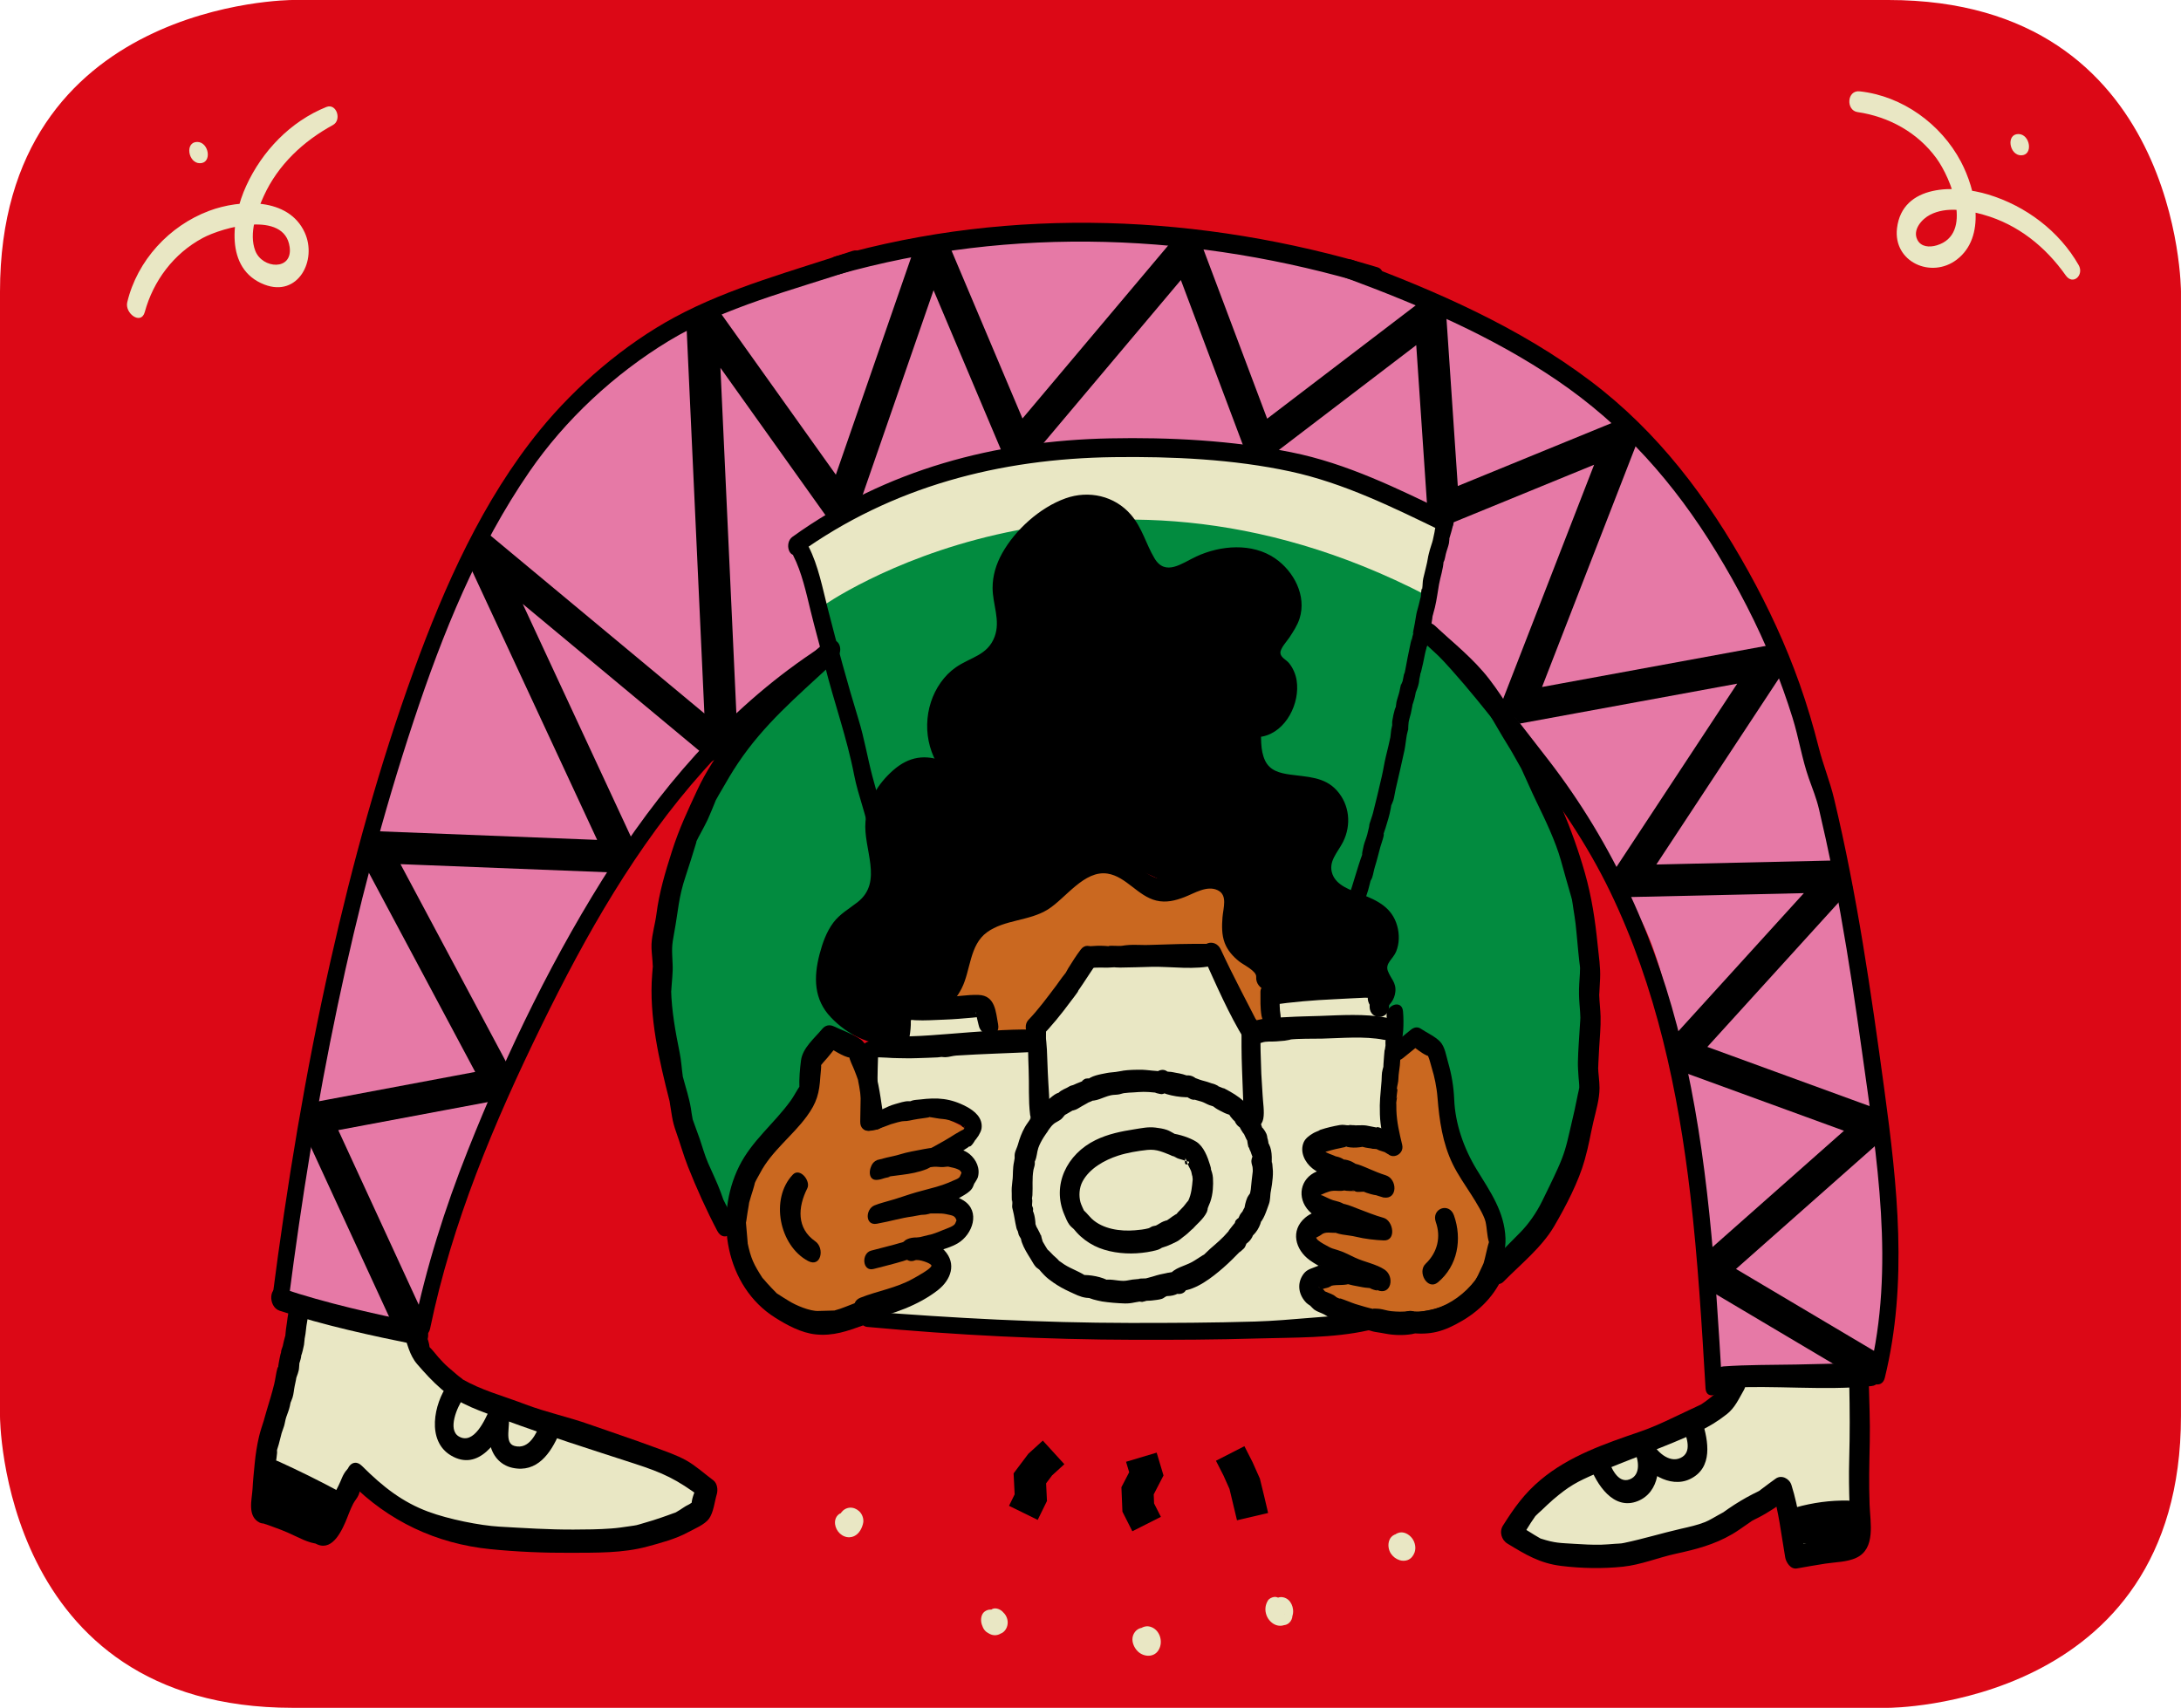
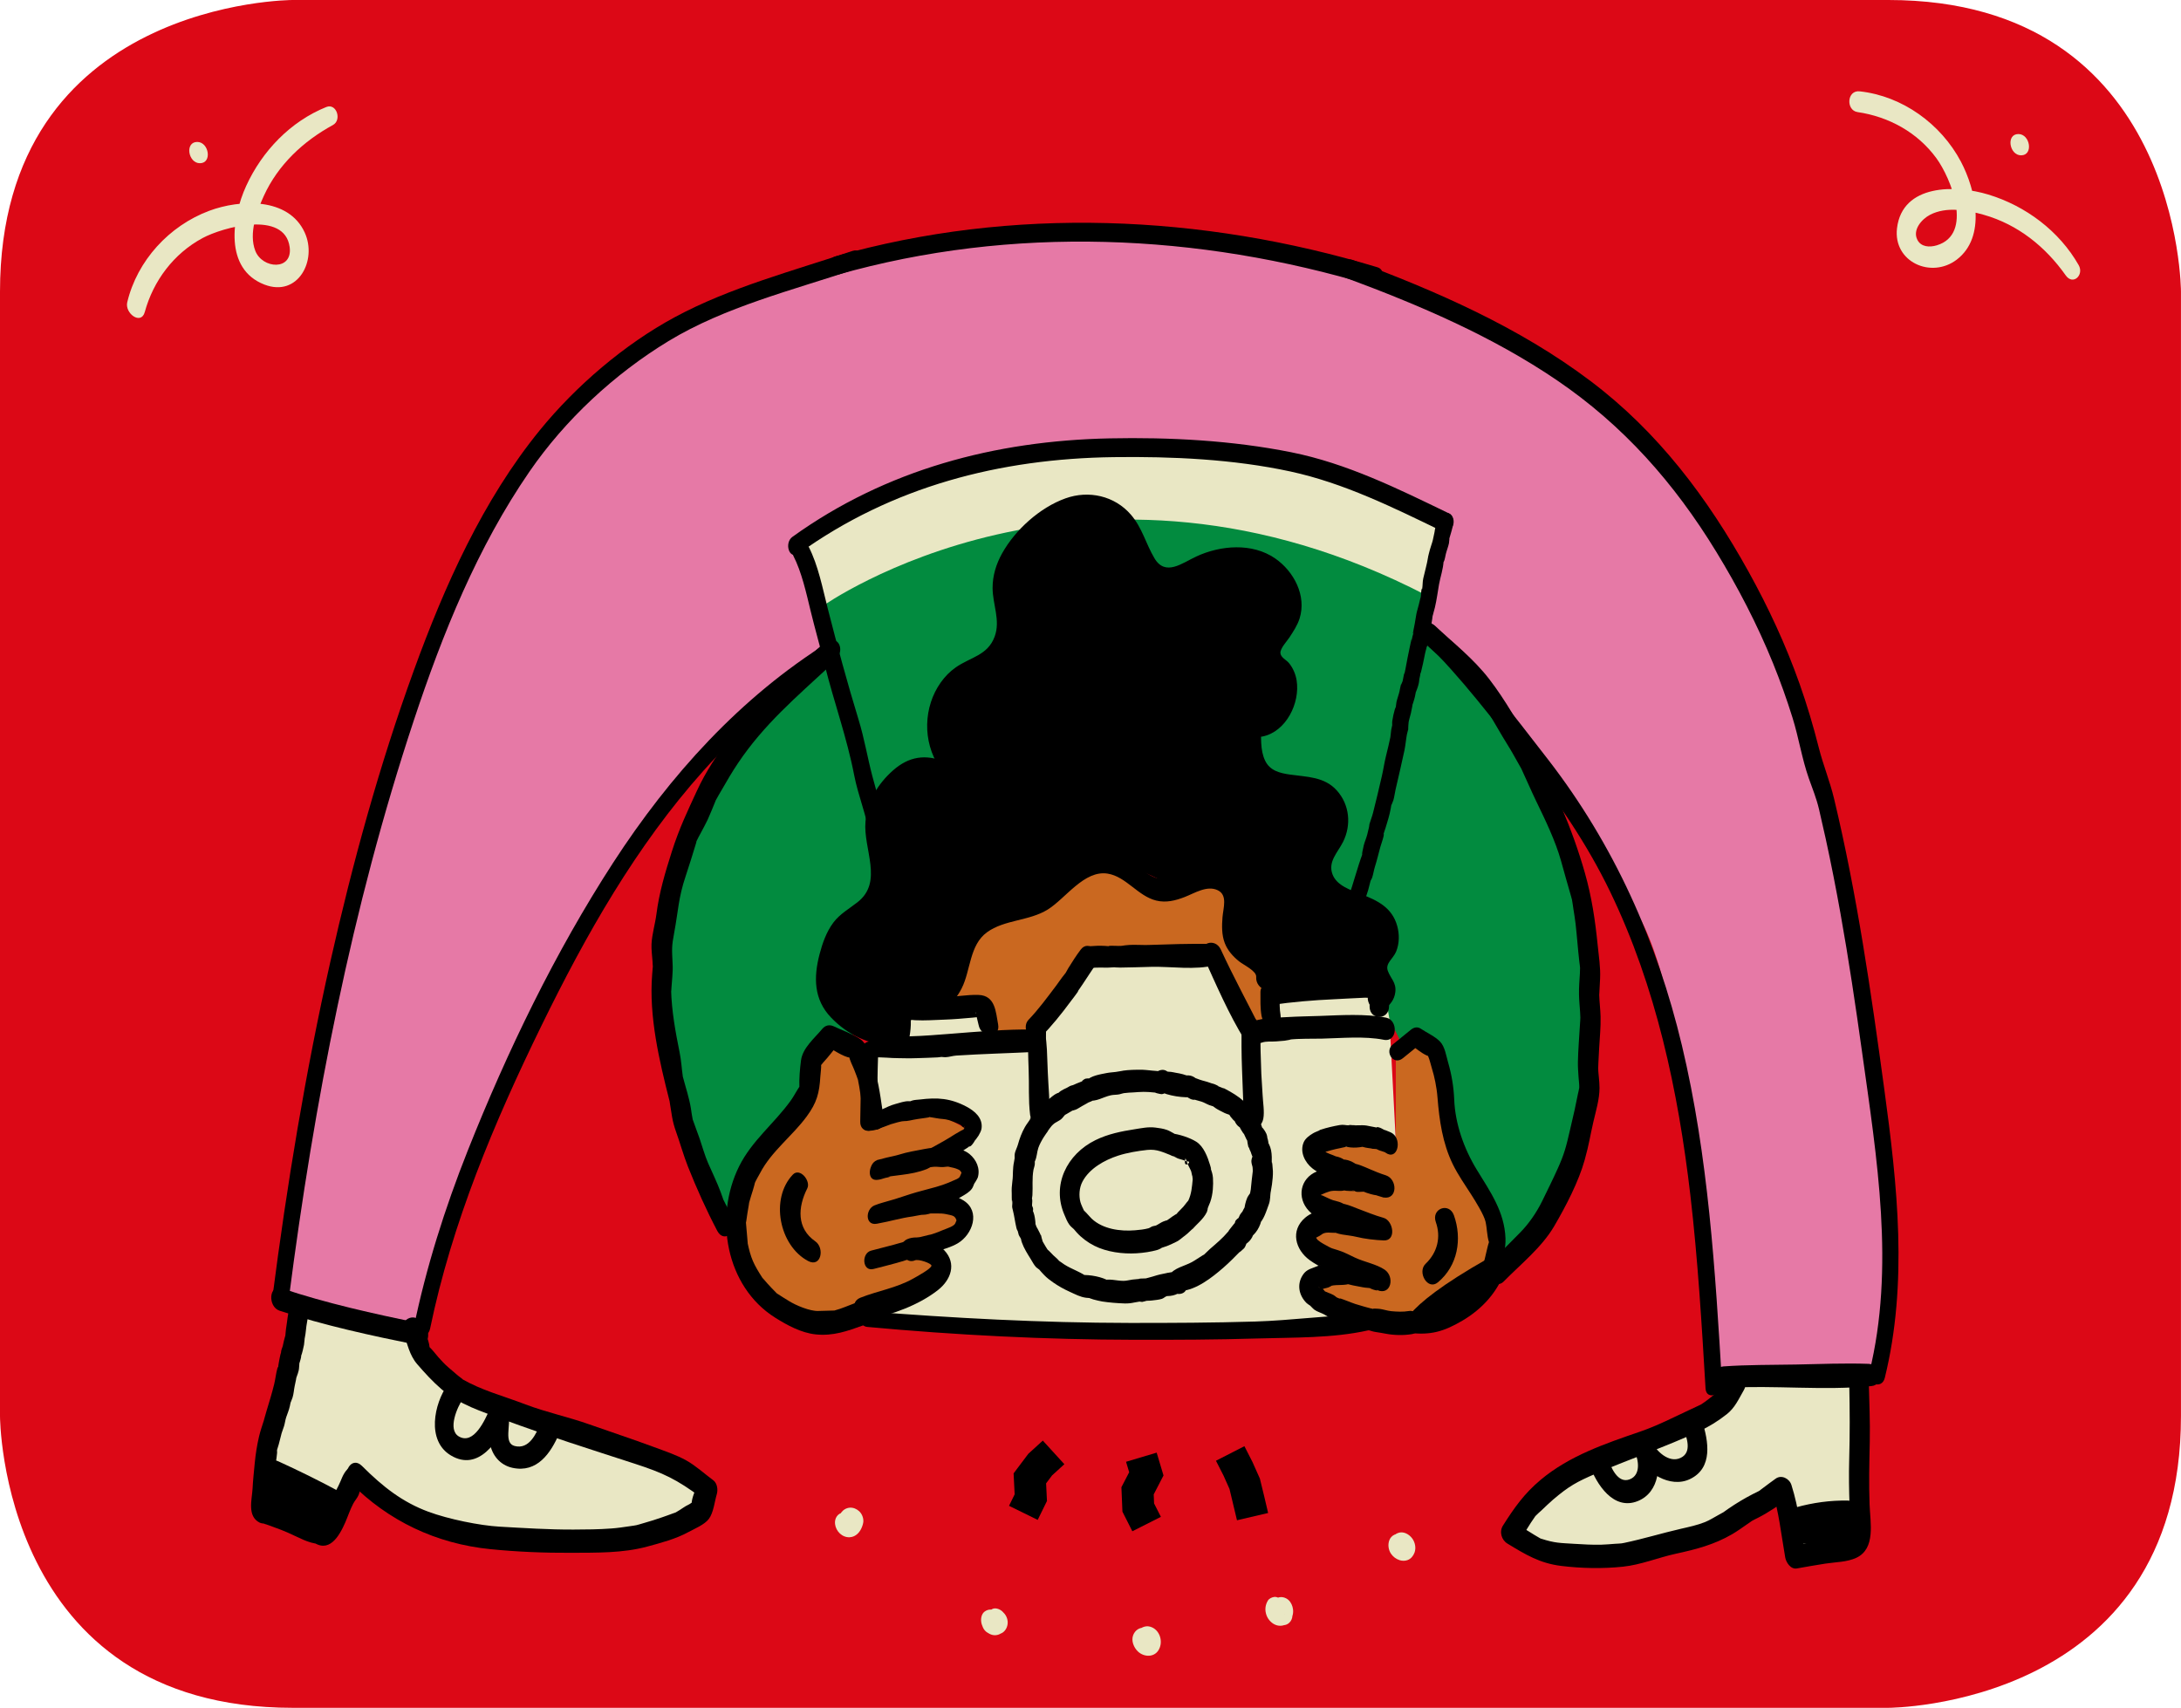
<svg xmlns="http://www.w3.org/2000/svg" xmlns:ns1="http://sodipodi.sourceforge.net/DTD/sodipodi-0.dtd" xmlns:ns2="http://www.inkscape.org/namespaces/inkscape" version="1.1" x="0px" y="0px" viewBox="0 0 682.34 534.35" style="enable-background:new 0 0 682.34 534.35;" xml:space="preserve" id="svg27095" ns1:docname="WP20Symbols_CAMERA.svg" ns2:version="1.2.2 (b0a8486, 2022-12-01)">
  <defs id="defs27099" />
  <ns1:namedview id="namedview27097" pagecolor="#ffffff" bordercolor="#000000" borderopacity="0.25" ns2:showpageshadow="2" ns2:pageopacity="0.0" ns2:pagecheckerboard="0" ns2:deskcolor="#d1d1d1" showgrid="false" ns2:zoom="0.96102398" ns2:cx="314.76842" ns2:cy="274.18671" ns2:window-width="1652" ns2:window-height="1099" ns2:window-x="0" ns2:window-y="25" ns2:window-maximized="0" ns2:current-layer="g27029" />
  <style type="text/css" id="style26854">
	.st0{fill:#00913E;}
	.st1{fill:#0154D5;}
	.st2{fill:#EE8019;}
	.st3{fill:#F0BC00;}
	.st4{fill:#E679A6;}
	.st5{fill:#E9E7C4;}
	.st6{fill:#F5C200;}
	.st7{fill:#028B3F;}
	.st8{fill:#DC0816;}
	.st9{fill:#EA7AAC;}
	.st10{fill:#020304;}
	.st11{fill:#049DFF;}
	.st12{clip-path:url(#SVGID_2_);}
	.st13{fill:#1026B0;}
	.st14{fill:#1E1232;}
	.st15{fill:#E49924;}
	.st16{fill:#0491FF;}
	.st17{fill:none;stroke:#62FC06;stroke-width:0.306;stroke-miterlimit:10;}
	.st18{fill:none;stroke:#000000;stroke-width:8.129;stroke-miterlimit:10;}
	.st19{fill:none;stroke:#000000;stroke-width:0.531;stroke-miterlimit:10;}
	.st20{fill:none;stroke:#000000;stroke-width:7.772;stroke-miterlimit:10;}
	.st21{fill:#E7E5C2;}
	.st22{fill:#025BC7;}
	.st23{clip-path:url(#SVGID_4_);}
	.st24{clip-path:url(#SVGID_6_);}
	.st25{fill:#5B1A0E;}
	.st26{fill:#FFFFFF;}
	.st27{fill:#F69225;}
	.st28{fill:#EFEDCA;}
	.st29{fill:#561309;}
	.st30{fill:none;stroke:#000000;stroke-width:10.905;stroke-miterlimit:10;}
	.st31{fill:#EDBCD2;}
	.st32{clip-path:url(#SVGID_8_);}
	.st33{fill:none;stroke:#FBF3A0;stroke-width:1.296;stroke-miterlimit:10;}
	.st34{fill:#1F1332;}
	.st35{fill:#E69B23;}
	.st36{fill:#F08C25;}
	.st37{fill:#5D1A16;}
	.st38{fill:none;stroke:#5AFD06;stroke-width:0.907;stroke-miterlimit:10;}
	.st39{fill:#F3B5A9;}
	.st40{fill:#E4E1BF;}
	.st41{fill:#F3AD17;}
	.st42{clip-path:url(#SVGID_10_);}
	.st43{fill:#EE6807;}
	.st44{clip-path:url(#SVGID_12_);}
	.st45{fill:#C4681F;}
	.st46{fill:#711C13;}
	.st47{clip-path:url(#SVGID_14_);}
	.st48{clip-path:url(#SVGID_14_);fill:#EDBCD2;}
	.st49{clip-path:url(#SVGID_16_);}
	.st50{fill:#DC0816;stroke:#000000;stroke-width:7.822;stroke-miterlimit:10;}
	.st51{fill:#DC0816;stroke:#000000;stroke-width:9.467;stroke-miterlimit:10;}
	.st52{fill:#DC0C18;}
	.st53{fill:#F7B821;}
	.st54{clip-path:url(#SVGID_18_);}
	.st55{fill:none;stroke:#05FF28;stroke-miterlimit:10;}
	.st56{fill:#CA6820;}
	.st57{display:none;fill:none;stroke:#000000;stroke-width:1.5;stroke-linecap:square;stroke-miterlimit:10;}
	.st58{fill:none;stroke:#000000;stroke-width:1.5;stroke-linecap:square;stroke-miterlimit:10;}
	.st59{fill:#008B3F;}
	.st60{fill:#F6C200;}
	.st61{fill:#B76032;}
	.st62{fill:#010101;}
	.st63{fill:#295CA8;}
	.st64{fill:#FEF1E2;}
	.st65{fill:#F39126;}
	.st66{fill:#EDEBC8;}
	.st67{fill:#1D1D1B;}
	.st68{fill:#EC79AC;}
	.st69{fill:#F5A67D;}
	.st70{filter:url(#Adobe_OpacityMaskFilter);}
	.st71{mask:url(#SVGID_19_);}
	.st72{fill:#00913F;}
	.st73{fill:#6C2F10;}
	.st74{fill:#2D57A4;}
	.st75{fill:#893E13;}
	.st76{fill:none;}
</style>
  <g id="KUEBIKO_BG">
</g>
  <g id="KUEBIKO_FARBE">
</g>
  <g id="KUEBIKO">
</g>
  <g id="FIREWORK_BG_1_">
</g>
  <g id="FIREWORK_FARBE">
</g>
  <g id="FIREWORK">
</g>
  <g id="PP_FARBE">
</g>
  <g id="PAP">
</g>
  <g id="NAZAR_BG">
</g>
  <g id="NAZAR_COLORS">
</g>
  <g id="NAZAR">
</g>
  <g id="WIKIQUOTE_BG">
</g>
  <g id="WIKIQUOTE_FARBE">
</g>
  <g id="WIKIQUOTE">
</g>
  <g id="WIKIVOYAGE_BG">
</g>
  <g id="WIKIVOYAGE_FARBE_1_">
</g>
  <g id="WIKIVOYAGE_1_">
</g>
  <g id="HAMSA_BG">
</g>
  <g id="HAMSA_FARBE">
</g>
  <g id="HAMSA">
</g>
  <g id="WWW">
</g>
  <g id="FOTO_1_">
    <g id="g27029">
      <g id="g27298">
        <path class="st8" d="M91.55,0C91.55,0,0,0,0,91.28v351.79c0,0,0,91.28,91.55,91.28h499.23c0,0,91.55,0,91.55-91.28V91.28    c0,0,0-91.28-91.55-91.28H91.55z" id="path26877" />
        <path class="st4" d="M88.05,405.94c0,0,28.82-166.92,48.65-209.46c16.47-35.35,43.93-102.67,142.57-117.57    c94.07-14.21,171.74,3.88,223.65,50c85.94,76.35,89.46,268.55,89.46,268.55l-6.35,34.16l-50.68,0.68c0,0-4.05-116.89-23.65-147.3    c-19.59-30.41-47.3-82.43-64.19-88.51h-2.7l8.11-32.43c0,0-104.73-58.78-200.68,5.41l-2.7,2.7l10.81,33.78    c0,0-52.03,33.78-77.7,80.41s-52.03,131.76-52.03,131.76L88.05,405.94z" id="path26879" />
        <path class="st7" d="M249.54,172.16l10.81,31.08c0,0-31.08,19.59-39.86,43.92s-18.24,38.51-12.84,74.32    c5.41,35.81,18.92,63.51,18.92,63.51l14.19-29.05l12.84-14.86l3.38-15.54h10.81l-7.43-12.84l-2.03-16.89l14.86-12.16l2.7-8.11    l-3.38-17.57l12.84-16.89l10.81-1.35l-2.03-17.57l9.46-12.16l10.81-9.46v-19.59l14.19-19.59l20.27-1.35l7.43,12.16l8.11,8.78    l24.32-6.76l13.51,8.78v12.84l-4.05,9.46l6.08,12.16l-11.49,10.81l3.38,14.86l19.59,7.43l2.7,9.46l-6.08,13.51l10.81,9.46    l10.81,5.41l-4.05,14.19l4.73,16.22l4.73,9.46l4.05-1.35l6.76,3.38l3.38,22.97l11.49,21.62l2.7,23.65l20.95-25.68l8.11-47.3    l-2.03-52.03l-21.62-45.95l-25.68-31.08l5.41-32.43c0,0-47.97-27.7-83.78-24.32S288.73,137.02,249.54,172.16z" id="path26881" />
        <path id="polygon26883" class="st56" style="fill:#ca6820" d="m 230.62,380.94 8.11,-20.94 13.51,-14.87 4.73,-19.59 h 10.81 l 4.05,19.59 1.36,5.41 18.24,-3.38 12.16,6.76 -7.43,6.08 6.08,4.73 -0.68,6.75 -7.43,4.06 8.11,4.73 -2.7,7.43 -10.14,4.05 4.73,5.41 -8.11,9.46 -28.38,8.78 -21.62,-12.16 z" />
        <path id="polygon26885" class="st56" style="fill:#ca6820" d="m 446.16,326.21 -9.46,2.71 v 28.37 l -19.6,-2.7 -8.1,5.41 6.75,6.08 -4.05,5.4 2.7,9.46 -5.4,7.44 6.75,8.78 -5.4,6.76 14.86,10.13 25,-0.67 17.57,-14.87 -0.68,-19.59 -12.16,-21.63 z" />
        <path id="polygon26887" class="st56" style="fill:#ca6820" d="m 295.48,312.7 8.79,-23.65 20.94,-4.73 16.89,-14.19 21.63,8.79 18.91,-3.38 3.38,18.24 11.49,12.16 -0.68,12.84 -8.78,1.35 -10.14,-21.62 -39.18,1.35 -14.87,23.65 -14.19,2.03 -4.05,-12.84 z" />
        <path class="st5" d="M93.97,411.37l36.65,6.73c0,0-1.65,15.27,30.35,24.27c32,9,59,21,59,21l-1,11l-36,10l-48-6l-24-16l-10,19    l-21-12L93.97,411.37z" id="path26889" />
        <path id="polygon26891" class="st5" style="fill:#e9e7c4" d="m 540.97,432.37 -7,11 -29,11 -26,14 -6,12 7,7 h 34 l 33,-13 10,-9 5,20 20,-2 0.109,-50.061 z" ns1:nodetypes="ccccccccccccc" />
        <path class="st5" d="M257.22,189.73c0,0,82.43-58.78,189.19-3.38c4.32,2.24,4.73-20.27,4.73-20.27s-97.8-67.57-201.6,6.08    L257.22,189.73z" id="path26893" />
        <polygon points="272.97,324.37 260.35,312.7 258.32,295.81 267.97,286.37 275.89,275.54 272.51,257.97 285.35,241.08     296.16,239.73 291.97,225.37 299.97,213.37 314.4,200.54 314.4,180.94 326.97,164.37 341.97,159.37 351.97,164.37 364.4,180.94     380.97,176.37 396.97,177.37 403.97,188.37 398.19,205.27 402.97,213.37 397.97,224.37 392.78,228.24 396.16,243.11     415.75,250.54 418.46,260 412.37,273.51 423.19,282.97 434,288.38 429.94,302.57 432.97,308.37 413.97,308.37 398.97,309.87     386.02,293.78 382.97,276.87 366.47,276.87 347.97,268.37 328.97,279.37 303.47,290.37 298.97,306.37 291.97,314.37     281.97,315.37 280.97,324.37   " id="polygon26895" />
        <polygon class="st5" points="273.19,350.54 272.97,324.37 280.97,324.37 281.97,315.37 307.97,316.37 309.67,325.54     323.86,323.51 341.97,301.37 380.97,298.37 392.97,322.37 398.97,322.37 398.97,309.87 432.97,308.37 434.67,318.78 436.7,357.29     409,360 415.75,366.08 411.7,371.48 414.4,380.94 409,388.38 415.75,397.16 410.35,403.92 420.97,415.37 271.97,413.37     294.13,397.16 289.4,391.75 302.24,380.27 289.97,375.37 303.47,368.37 296.16,360 304.97,352.87 291.43,347.16   " id="polygon26897" />
        <path d="M564.31,478.26c4.82-1.32,9.7-1.87,14.69-1.78c-0.8-2.14-1.59-4.27-2.39-6.41c-3.89,2.96-8.31,5.01-13.13,5.88    c-4.07,0.73-3.03,6.99,0.89,7c4.44,0.02,8.87,0.04,13.31,0.06c4.14,0.02,2.99-7.02-0.89-7.03c-4.43-0.01-8.87-0.02-13.3-0.03    c0.3,2.33,0.59,4.67,0.89,7c5.94-1.09,11.32-3.35,16.13-7.03c2.56-1.96,0.57-6.36-2.39-6.41c-5.54-0.1-10.94,0.65-16.27,2.13    C558.08,472.68,560.52,479.3,564.31,478.26L564.31,478.26z" id="path26899" />
        <path d="m 84.84,463.21 c 5.081,7.764 9.621,17.36 18.88,9.51 -0.58,-1.56 -1.16,-3.11 -1.74,-4.67 -1.85,6.22 -11.97,-3.4 -13.98,-5.58 -3.08,-3.36 -6.27,2.2 -3.59,5.11 4.82,5.26 19.62,15.91 23.28,3.66 0.51,-1.71 -0.09,-3.79 -1.74,-4.67 -6.21,-3.34 -12.52,-6.45 -18.93,-9.37 -3.97,-1.81 -5.63,4.38 -2.18,6.01 z" id="path26901" ns1:nodetypes="ccccccccc" />
        <path d="M84.93,472.49c1.81,1.11,3.63,2.21,5.44,3.32c1.48,0.9,3.36,0.11,3.94-1.47c0.63-1.72-0.2-3.71-1.73-4.64    c-1.81-1.11-3.63-2.21-5.44-3.32c-1.48-0.9-3.36-0.11-3.94,1.47C82.57,469.57,83.4,471.56,84.93,472.49L84.93,472.49z" id="path26903" />
        <path class="st5" d="M261.25,476.85c0.27,2.26,2.23,4.25,4.59,4.13c1.95-0.1,3.27-1.63,3.89-3.36c0.15-0.43,0.31-0.9,0.36-1.36    c0.13-1.23-0.39-2.6-1.32-3.44c-0.79-0.71-1.81-1.16-2.88-1.09c-2.24,0.15-3.87,2.41-3.43,4.6c0.18,0.93,0.53,1.8,1.24,2.46    c0.56,0.52,1.47,0.98,2.26,0.9c1.72-0.17,2.96-1.89,2.61-3.61c-0.06-0.34-0.09-0.14-0.09,0.61c-0.15,0.73-0.16,0.93-0.02,0.62    c-0.13,0.24-0.25,0.49-0.38,0.73c0.04-0.06,0.08-0.12,0.13-0.17c-0.18,0.2-0.37,0.39-0.55,0.59c0.08-0.08,0.16-0.14,0.26-0.19    c-0.24,0.13-0.47,0.27-0.71,0.4c0.1-0.05,0.2-0.08,0.31-0.11c-0.26,0.05-0.53,0.11-0.79,0.16c0.11-0.02,0.2-0.02,0.32-0.01    c-0.27-0.03-0.53-0.06-0.8-0.08c0.03,0.01,0.07,0.02,0.1,0.02c-0.25-0.1-0.51-0.2-0.76-0.31c0.53,0.23,0.22-0.09-0.94-0.95    c-0.16-1.17-0.32-2.33-0.48-3.5c-0.1,0.35-0.22,0.7-0.37,1.03c0.13-0.24,0.25-0.49,0.38-0.73c-0.1,0.18-0.2,0.35-0.33,0.51    c0.18-0.2,0.37-0.39,0.55-0.59c-0.14,0.14-0.27,0.26-0.44,0.36c0.24-0.13,0.47-0.27,0.71-0.4c-0.07,0.04-0.15,0.06-0.23,0.08    c0.26-0.05,0.53-0.11,0.79-0.16c-0.17,0.03-0.32,0.04-0.49,0.03c0.27,0.03,0.53,0.06,0.8,0.08c-0.12-0.02-0.23-0.05-0.34-0.09    c0.25,0.1,0.51,0.2,0.76,0.31c-0.19-0.11-0.14-0.06,0.15,0.13c0.28,0.18,0.52,0.41,0.7,0.7c0.14,0.28,0.29,0.56,0.43,0.84    c-0.04-0.06-0.06-0.13-0.08-0.21c0.08,0.31,0.15,0.61,0.23,0.92c0-0.04-0.01-0.08-0.01-0.12c-0.11-0.89-0.58-1.84-1.24-2.45    c-0.56-0.52-1.46-0.97-2.25-0.9C262.03,473.43,261.04,475.12,261.25,476.85L261.25,476.85z" id="path26905" />
        <path class="st5" d="M434.66,481.92c-0.52,1.36-0.29,3.04,0.54,4.24c0.67,0.96,1.56,1.62,2.66,1.99c0.79,0.26,1.73,0.27,2.52-0.03    c1.06-0.4,1.75-1.27,2.15-2.3c0.55-1.45,0.21-3.19-0.68-4.43c-0.99-1.37-2.8-2.39-4.51-1.73c-1.4,0.54-2.14,1.79-2.4,3.2    c-0.28,1.54,0.37,3.2,1.48,4.27c1.19,1.15,3.35,1.26,4.32-0.25c1.01-1.57,0.64-3.66-0.68-4.94c-0.02-0.02-0.04-0.04-0.07-0.06    c0.19,0.23,0.39,0.46,0.58,0.69c-0.04-0.04-0.07-0.09-0.1-0.14c0.14,0.28,0.29,0.57,0.43,0.85c-0.03-0.05-0.05-0.11-0.07-0.16    c0.08,0.31,0.15,0.62,0.23,0.92c-0.02-0.09-0.03-0.17-0.03-0.26c0,0.3,0.01,0.6,0.01,0.9c0-0.09,0.02-0.18,0.04-0.27    c-0.06,0.28-0.13,0.56-0.19,0.84c0.03-0.09,0.06-0.17,0.1-0.25c-0.13,0.24-0.25,0.49-0.38,0.73c0.03-0.05,0.06-0.1,0.1-0.15    c-0.18,0.2-0.37,0.39-0.55,0.59c0.06-0.07,0.12-0.12,0.2-0.17c-0.24,0.13-0.47,0.27-0.71,0.4c0.08-0.04,0.16-0.07,0.25-0.09    c-0.27,0.05-0.53,0.11-0.8,0.16c0.07-0.01,0.13-0.01,0.2-0.01c-0.27-0.03-0.53-0.06-0.8-0.08c0.06,0.01,0.13,0.02,0.19,0.04    c-0.26-0.1-0.51-0.21-0.77-0.31c0.09,0.04,0.17,0.08,0.25,0.14c-0.23-0.17-0.46-0.34-0.69-0.51c0.05,0.04,0.1,0.09,0.14,0.14    c-0.19-0.23-0.39-0.46-0.58-0.69c0.06,0.08,0.11,0.16,0.16,0.25c-0.14-0.28-0.29-0.57-0.43-0.85c0.03,0.06,0.05,0.12,0.06,0.19    c-0.08-0.31-0.15-0.62-0.23-0.92c0.02,0.06,0.02,0.13,0.02,0.19c0-0.3-0.01-0.6-0.01-0.9c0,0.06-0.01,0.13-0.02,0.19    c0.06-0.28,0.13-0.56,0.19-0.84c-0.04,0.11-0.08,0.22-0.13,0.32c0.13-0.24,0.25-0.49,0.38-0.73c-0.04,0.06-0.07,0.11-0.12,0.17    c0.18-0.2,0.37-0.39,0.55-0.59c-0.05,0.05-0.1,0.08-0.16,0.12c0.24-0.13,0.47-0.27,0.71-0.4c-0.08,0.04-0.16,0.07-0.25,0.09    c0.27-0.05,0.53-0.11,0.8-0.16c-0.12,0.02-0.23,0.03-0.36,0.02c0.27,0.03,0.53,0.06,0.8,0.08c-0.15-0.02-0.29-0.05-0.44-0.11    c0.26,0.1,0.51,0.21,0.77,0.31c-0.12-0.05-0.22-0.11-0.33-0.18c0.23,0.17,0.46,0.34,0.69,0.51c-0.08-0.06-0.15-0.12-0.21-0.19    c0.19,0.23,0.39,0.46,0.58,0.69c-0.04-0.06-0.08-0.11-0.12-0.17c0.14,0.28,0.29,0.57,0.43,0.85c-0.03-0.06-0.05-0.12-0.07-0.19    c0.08,0.31,0.15,0.62,0.23,0.92c-0.01-0.07-0.02-0.13-0.02-0.2c0,0.3,0.01,0.6,0.01,0.9c0-0.05,0.01-0.09,0.02-0.14    c-0.06,0.28-0.13,0.56-0.19,0.84c0.01-0.05,0.03-0.1,0.05-0.14c0.31-0.82,0.25-1.85-0.05-2.66c-0.29-0.78-0.94-1.66-1.71-2.05    c-0.72-0.36-1.59-0.57-2.37-0.23C435.52,480.54,434.96,481.12,434.66,481.92L434.66,481.92z" id="path26907" />
        <path class="st5" d="M309.77,511.19c1.51,0.4,2.9-0.43,3.46-1.85c0.38-0.95,0.33-2.15-0.05-3.09c-0.47-1.19-1.39-2.27-2.68-2.57    c-0.86-0.2-1.68,0.01-2.39,0.51c-0.99,0.69-1.27,2.07-1.14,3.19c0.28,2.52,2.88,5.05,5.54,4.02c1.06-0.41,1.77-1.3,2.16-2.34    c0.54-1.43,0.18-2.98-0.57-4.25c-0.36-0.61-0.99-1.07-1.63-1.33c-0.57-0.23-1.37-0.37-1.95-0.08c-0.62,0.32-1.08,0.63-1.51,1.2    c-0.38,0.5-0.61,1.23-0.68,1.84c-0.18,1.44,0.38,2.89,1.42,3.89c1.09,1.05,2.94,1.34,4.16,0.32c1.02-0.85,1.48-2.19,1.33-3.5    c-0.19-1.58-1.33-3.12-2.92-3.5c-1.83-0.43-3.42,0.99-3.59,2.78c-0.1,1.07,0.14,2.17,0.75,3.06c0.95,1.4,3.08,2.28,4.51,0.99    c0.62-0.56,1.01-1.28,1.1-2.11c0.09-0.85-0.15-1.92-0.65-2.61c-1.01-1.39-2.75-2.08-4.25-1.01c-0.02,0.01-0.03,0.02-0.05,0.04    c0.23-0.13,0.46-0.26,0.69-0.39c-0.02,0.01-0.03,0.01-0.05,0.02c0.26-0.05,0.52-0.11,0.78-0.16c-0.01,0-0.03,0-0.04,0    c0.26,0.03,0.52,0.06,0.79,0.08c-0.01,0-0.03-0.01-0.04-0.01c0.25,0.1,0.5,0.2,0.75,0.3c-0.01-0.01-0.02-0.02-0.04-0.02    c0.23,0.17,0.45,0.33,0.68,0.5c-0.01-0.01-0.02-0.02-0.03-0.03c0.19,0.23,0.38,0.45,0.57,0.68c-0.01-0.01-0.02-0.03-0.03-0.04    c0.14,0.28,0.28,0.56,0.42,0.83c-0.02-0.03-0.03-0.07-0.04-0.1c0.07,0.3,0.15,0.61,0.22,0.91c-0.01-0.06-0.02-0.12-0.02-0.18    c0,0.3,0.01,0.59,0.01,0.89c0-0.04,0-0.08,0.01-0.11c-0.06,0.28-0.13,0.55-0.19,0.83c0.01-0.03,0.02-0.07,0.04-0.1    c-0.12,0.24-0.25,0.48-0.37,0.72c0.01-0.01,0.02-0.02,0.03-0.04c-0.18,0.19-0.36,0.39-0.54,0.58c0.01-0.01,0.03-0.02,0.04-0.03    c-0.23,0.13-0.47,0.26-0.7,0.39c0.02-0.01,0.03-0.01,0.05-0.02c-0.26,0.05-0.52,0.11-0.79,0.16c0.02,0,0.04,0,0.05,0    c-0.26-0.03-0.53-0.06-0.79-0.08c0.02,0,0.04,0.01,0.06,0.01c-0.25-0.1-0.5-0.2-0.76-0.3c0.02,0.01,0.05,0.02,0.07,0.03    c-0.23-0.17-0.46-0.33-0.68-0.5c0.02,0.01,0.04,0.03,0.05,0.04c-0.19-0.23-0.38-0.45-0.57-0.68c0.01,0.02,0.03,0.03,0.04,0.05    c-0.14-0.28-0.28-0.56-0.42-0.84c0.01,0.02,0.02,0.04,0.03,0.06c-0.07-0.3-0.15-0.61-0.23-0.91c0,0.02,0.01,0.04,0.01,0.07    c0-0.3-0.01-0.59-0.01-0.89c0,0.05,0,0.09-0.01,0.14c0.06-0.28,0.13-0.55,0.19-0.83c-0.01,0.05-0.03,0.1-0.05,0.14    c0.12-0.24,0.25-0.48,0.37-0.72c-0.02,0.05-0.05,0.09-0.08,0.13c0.18-0.19,0.36-0.39,0.54-0.58c-0.06,0.06-0.1,0.1-0.17,0.14    c0.23-0.13,0.46-0.26,0.7-0.39c-0.02,0.01-0.04,0.02-0.07,0.02c0.26-0.05,0.52-0.11,0.78-0.16c-0.05,0.01-0.09,0.01-0.14,0    c0.26,0.03,0.53,0.06,0.79,0.08c-0.02-0.01-0.05-0.02-0.07-0.02c0.25,0.1,0.5,0.2,0.75,0.3c-0.03-0.01-0.05-0.03-0.08-0.04    c0.23,0.17,0.45,0.33,0.68,0.5c-0.02-0.02-0.04-0.04-0.06-0.06c0.19,0.23,0.38,0.45,0.57,0.68c-0.04-0.04-0.07-0.09-0.09-0.14    c0.14,0.28,0.28,0.56,0.42,0.83c-0.01-0.03-0.02-0.05-0.03-0.08c0.07,0.3,0.15,0.61,0.22,0.91c-0.01-0.06-0.02-0.11-0.02-0.17    c0,0.3,0.01,0.59,0.01,0.89c0-0.06,0.01-0.12,0.02-0.18c-0.06,0.27-0.13,0.55-0.19,0.82c0.01-0.06,0.04-0.12,0.06-0.17    c-0.12,0.24-0.25,0.48-0.37,0.72c0.03-0.05,0.06-0.11,0.1-0.15c-0.18,0.19-0.36,0.38-0.54,0.58c0.04-0.05,0.08-0.09,0.14-0.12    c-0.23,0.13-0.46,0.26-0.7,0.39c0.03-0.01,0.05-0.03,0.08-0.04c-1.19-0.47-2.38-0.94-3.57-1.4c0.02,0.03,0.03,0.06,0.05,0.08    c-0.14-0.28-0.28-0.55-0.42-0.83c0.03,0.06,0.05,0.12,0.07,0.18c-0.07-0.3-0.15-0.6-0.22-0.91c0.02,0.06,0.03,0.13,0.03,0.19    c0-0.29-0.01-0.59-0.01-0.88c0,0.1-0.01,0.19-0.03,0.29c0.06-0.27,0.13-0.55,0.19-0.82c-0.03,0.1-0.06,0.18-0.11,0.28    c0.12-0.24,0.25-0.48,0.37-0.72c-0.05,0.09-0.11,0.16-0.17,0.24c0.18-0.19,0.36-0.38,0.54-0.58c-0.08,0.07-0.15,0.12-0.23,0.17    c0.23-0.13,0.46-0.26,0.69-0.39c-0.06,0.03-0.12,0.05-0.18,0.07c0.26-0.05,0.52-0.11,0.78-0.16c-0.12,0.02-0.21,0.02-0.33,0.01    c0.26,0.03,0.52,0.05,0.78,0.08c-0.07-0.01-0.14-0.03-0.21-0.06c0.25,0.1,0.5,0.2,0.75,0.3c-0.07-0.03-0.13-0.06-0.19-0.1    c0.23,0.17,0.45,0.33,0.68,0.5c-0.09-0.07-0.17-0.14-0.24-0.22c0.19,0.22,0.38,0.45,0.57,0.67c-0.05-0.06-0.09-0.12-0.12-0.18    c0.14,0.28,0.28,0.55,0.42,0.83c-0.03-0.06-0.06-0.13-0.08-0.2c0.07,0.3,0.15,0.6,0.22,0.9c-0.02-0.07-0.03-0.14-0.03-0.22    c0,0.29,0.01,0.59,0.01,0.88c0-0.04,0.01-0.07,0.01-0.11c-0.37,0.7-0.73,1.41-1.1,2.11c0.02-0.01,0.03-0.03,0.05-0.04    c-0.23,0.13-0.46,0.26-0.69,0.39c0.03-0.02,0.06-0.03,0.1-0.04c-0.26,0.05-0.52,0.1-0.78,0.16c0.02,0,0.03,0,0.05,0    c-0.26-0.03-0.52-0.05-0.78-0.08c0.01,0,0.03,0.01,0.04,0.01c-0.25-0.1-0.5-0.2-0.75-0.3c0.03,0.01,0.06,0.02,0.08,0.04    c-0.23-0.17-0.45-0.33-0.68-0.5c0.01,0.01,0.02,0.02,0.04,0.03c-0.19-0.22-0.38-0.45-0.57-0.67c0.04,0.04,0.06,0.09,0.09,0.14    c-0.14-0.28-0.28-0.55-0.42-0.83c0.02,0.04,0.03,0.07,0.04,0.11c-0.07-0.3-0.15-0.6-0.22-0.9c0.02,0.08,0.03,0.15,0.03,0.24    c0-0.29-0.01-0.59-0.01-0.88c0,0.04,0,0.07-0.01,0.11c0.06-0.27,0.12-0.54,0.19-0.82c-0.01,0.03-0.02,0.06-0.03,0.09    c0.12-0.24,0.25-0.48,0.37-0.72c-0.01,0.01-0.02,0.03-0.02,0.04c0.18-0.19,0.36-0.38,0.54-0.57c-0.02,0.02-0.04,0.04-0.07,0.06    c0.23-0.13,0.46-0.26,0.69-0.39c-0.01,0.01-0.03,0.01-0.04,0.02c0.26-0.05,0.52-0.1,0.78-0.16c-0.03,0.01-0.07,0.01-0.1,0    c0.26,0.03,0.52,0.05,0.78,0.08c-0.02-0.01-0.04-0.01-0.06-0.02c-1.66-0.42-3.22,0.91-3.34,2.57    C307.01,508.86,307.99,510.72,309.77,511.19L309.77,511.19z" id="path26909" />
        <path class="st5" d="M359.3,517.26c0.6-0.12,1.3-0.72,1.63-1.22c0.4-0.61,0.63-1.29,0.7-2.01c0.22-2.16-1.32-4.49-3.55-4.72    c-1.63-0.17-2.98,0.8-3.56,2.3c-0.68,1.77,0.19,3.9,1.51,5.14c1.83,1.72,4.93,1.9,6.39-0.39c1.66-2.6,0.46-6.58-2.64-7.41    c-1.46-0.39-3.04,0.31-3.9,1.51c-0.53,0.73-0.78,1.61-0.77,2.51c0.02,1.33,0.55,2.32,1.41,3.3c0.44,0.5,1.18,0.77,1.82,0.84    c0.64,0.07,1.36-0.07,1.86-0.51c1.1-0.95,1.37-2.55,0.86-3.89c-0.01-0.03-0.02-0.06-0.04-0.09c0.07,0.3,0.15,0.6,0.22,0.91    c-0.02-0.06-0.03-0.12-0.03-0.18c0,0.3,0.01,0.6,0.01,0.9c0.01-0.09,0.01-0.18,0.03-0.27c-0.06,0.28-0.13,0.56-0.19,0.84    c0.03-0.1,0.06-0.18,0.1-0.27c-0.13,0.24-0.25,0.49-0.38,0.73c0.06-0.09,0.11-0.16,0.18-0.24c-0.18,0.2-0.37,0.39-0.55,0.59    c0.1-0.1,0.2-0.17,0.33-0.24c-0.24,0.13-0.47,0.27-0.71,0.4c0.1-0.04,0.18-0.07,0.28-0.1c-0.27,0.05-0.53,0.11-0.8,0.16    c0.1-0.01,0.19-0.02,0.29-0.01c-0.27-0.03-0.53-0.06-0.8-0.08c0.07,0.01,0.13,0.03,0.19,0.06c-0.26-0.1-0.51-0.2-0.77-0.31    c0.06,0.03,0.12,0.06,0.17,0.1c-0.23-0.17-0.46-0.34-0.69-0.51c0.05,0.04,0.1,0.08,0.14,0.13c-0.19-0.23-0.39-0.46-0.58-0.69    c0.04,0.05,0.08,0.1,0.11,0.16c-0.14-0.28-0.29-0.56-0.43-0.85c0.04,0.09,0.07,0.17,0.1,0.27c-0.08-0.31-0.15-0.61-0.23-0.92    c0.02,0.1,0.03,0.19,0.03,0.29c0-0.3-0.01-0.6-0.01-0.9c0,0.1-0.02,0.2-0.03,0.3c0.06-0.28,0.13-0.56,0.19-0.84    c-0.03,0.13-0.08,0.25-0.14,0.37c0.13-0.24,0.25-0.49,0.38-0.73c-0.05,0.09-0.11,0.16-0.17,0.24c0.18-0.2,0.37-0.39,0.55-0.59    c-0.1,0.1-0.19,0.17-0.31,0.24c0.24-0.13,0.47-0.27,0.71-0.4c-0.11,0.05-0.2,0.08-0.32,0.1c0.26-0.05,0.53-0.11,0.79-0.16    c-0.12,0.02-0.22,0.02-0.34,0.01c0.27,0.03,0.53,0.06,0.8,0.08c-0.16-0.02-0.3-0.06-0.45-0.12c0.25,0.1,0.51,0.2,0.76,0.31    c-0.11-0.05-0.21-0.11-0.31-0.17c0.23,0.17,0.46,0.34,0.69,0.51c-0.13-0.1-0.24-0.2-0.35-0.33c0.19,0.23,0.39,0.46,0.58,0.69    c-0.07-0.1-0.14-0.19-0.2-0.3c0.14,0.28,0.29,0.56,0.43,0.84c-0.05-0.11-0.09-0.22-0.12-0.33c0.08,0.61,0.16,1.21,0.24,1.82    c0-0.03,0-0.07,0-0.1c-0.06,0.28-0.13,0.56-0.19,0.83c0.01-0.07,0.03-0.13,0.07-0.18c-0.13,0.24-0.25,0.49-0.38,0.73    c0.02-0.03,0.04-0.05,0.06-0.08c-0.18,0.19-0.37,0.39-0.55,0.58c0.08-0.08,0.14-0.13,0.24-0.19c-0.23,0.13-0.47,0.26-0.7,0.4    c0.06-0.03,0.12-0.05,0.19-0.06c-0.26,0.05-0.53,0.11-0.79,0.16c0.07-0.01,0.13-0.02,0.2-0.01c-0.27-0.03-0.53-0.06-0.8-0.08    c0.03,0.01,0.06,0.01,0.1,0.02c-0.25-0.1-0.51-0.2-0.76-0.31c0.06,0.02,0.12,0.05,0.17,0.1c-0.23-0.17-0.46-0.34-0.69-0.51    c0.02,0.02,0.04,0.04,0.07,0.07c-0.19-0.23-0.39-0.46-0.58-0.69c0.02,0.03,0.03,0.05,0.05,0.08c-0.14-0.28-0.29-0.56-0.43-0.84    c0.03,0.05,0.05,0.11,0.06,0.17c-0.08-0.31-0.15-0.61-0.23-0.92c0,0.03,0.01,0.06,0.01,0.09c0-0.3-0.01-0.6-0.01-0.9    c0,0.06-0.01,0.13-0.02,0.19c0.06-0.28,0.13-0.56,0.19-0.83c-0.01,0.06-0.04,0.12-0.07,0.18c0.13-0.24,0.25-0.49,0.38-0.73    c-0.03,0.06-0.06,0.11-0.11,0.15c0.18-0.19,0.37-0.39,0.55-0.58c-0.04,0.04-0.09,0.08-0.14,0.11c0.23-0.13,0.47-0.26,0.7-0.4    c-0.06,0.03-0.11,0.05-0.18,0.05c-0.73,0.15-1.39,1.07-1.63,1.71c-0.29,0.79-0.28,1.87,0.05,2.65c0.34,0.81,0.88,1.63,1.69,2.03    c0.25,0.1,0.51,0.2,0.76,0.31C358.25,517.47,358.77,517.45,359.3,517.26L359.3,517.26z" id="path26911" />
        <path class="st5" d="M396.64,500.84c-0.84,1.42-0.97,2.98-0.41,4.54c0.53,1.46,1.78,2.77,3.3,3.17c1.21,0.32,2.6,0.04,3.51-0.85    c1.13-1.09,1.69-2.59,1.49-4.16c-0.13-1.06-0.6-2.17-1.39-2.9c-0.86-0.8-2.21-1.19-3.34-0.75c-1.06,0.41-1.81,1.25-2.15,2.33    c-0.45,1.44-0.27,3.07,0.55,4.34c0.75,1.15,2.05,2.07,3.48,1.94c1.78-0.16,2.91-1.91,2.63-3.64c-0.27-1.63-1.63-3.56-3.52-3.38    c-0.05,0.01-0.1,0.01-0.14,0.01c0.27,0.03,0.54,0.06,0.8,0.08c-0.07-0.01-0.12-0.02-0.19-0.04c0.26,0.1,0.51,0.21,0.77,0.31    c-0.04-0.02-0.07-0.04-0.1-0.06c0.23,0.17,0.46,0.34,0.7,0.51c-0.03-0.02-0.06-0.05-0.09-0.08c0.19,0.23,0.39,0.46,0.58,0.69    c-0.04-0.05-0.07-0.1-0.1-0.16c0.14,0.28,0.29,0.57,0.43,0.85c-0.03-0.06-0.05-0.12-0.07-0.19c0.08,0.31,0.15,0.62,0.23,0.93    c-0.03-0.12-0.04-0.23-0.04-0.35c0,0.3,0.01,0.6,0.01,0.91c0-0.1,0.01-0.19,0.03-0.28c-0.06,0.28-0.13,0.56-0.19,0.84    c0.02-0.09,0.05-0.17,0.09-0.26c-0.13,0.25-0.25,0.49-0.38,0.74c0.04-0.08,0.09-0.14,0.15-0.21c-0.18,0.2-0.37,0.39-0.55,0.59    c0.03-0.03,0.06-0.05,0.1-0.08c-0.24,0.13-0.47,0.27-0.71,0.4c0.06-0.03,0.11-0.05,0.17-0.07c-0.27,0.05-0.53,0.11-0.8,0.16    c0.07-0.01,0.13-0.01,0.2-0.01c-0.27-0.03-0.54-0.06-0.8-0.08c0.02,0,0.05,0.01,0.07,0.01c-0.68-0.5-1.36-1.01-2.05-1.51    c0.02,0.03,0.03,0.06,0.05,0.09c-0.14-0.28-0.29-0.57-0.43-0.85c0.03,0.06,0.05,0.13,0.07,0.19c-0.08-0.31-0.15-0.62-0.23-0.93    c0.02,0.1,0.03,0.2,0.03,0.3c0-0.3-0.01-0.6-0.01-0.9c-0.01,0.11-0.02,0.2-0.04,0.31c0.06-0.28,0.13-0.56,0.19-0.84    c-0.03,0.1-0.06,0.2-0.11,0.29c0.13-0.25,0.25-0.49,0.38-0.74c-0.07,0.13-0.14,0.24-0.23,0.35c0.18-0.2,0.37-0.39,0.55-0.59    c-0.1,0.1-0.2,0.19-0.32,0.26c0.24-0.13,0.47-0.27,0.71-0.4c-0.12,0.07-0.24,0.11-0.38,0.14c0.27-0.05,0.53-0.11,0.8-0.16    c-0.11,0.01-0.2,0.02-0.31,0.01c0.27,0.03,0.53,0.06,0.8,0.08c-0.1-0.02-0.19-0.04-0.29-0.07c0.26,0.1,0.51,0.21,0.77,0.31    c-0.09-0.04-0.17-0.09-0.26-0.15c0.23,0.17,0.46,0.34,0.69,0.51c-0.08-0.06-0.15-0.13-0.22-0.2c0.19,0.23,0.39,0.46,0.58,0.69    c-0.09-0.11-0.16-0.21-0.22-0.34c0.14,0.28,0.29,0.56,0.43,0.85c-0.04-0.09-0.08-0.18-0.1-0.28c0.08,0.31,0.15,0.61,0.23,0.92    c-0.02-0.1-0.04-0.19-0.04-0.3c0,0.3,0.01,0.6,0.01,0.9c0-0.1,0.01-0.19,0.02-0.29c-0.06,0.28-0.13,0.56-0.19,0.84    c0.03-0.1,0.06-0.19,0.1-0.28c-0.13,0.24-0.25,0.49-0.38,0.73c0.02-0.03,0.03-0.06,0.05-0.09c0.45-0.77,0.67-1.57,0.56-2.47    c-0.11-0.86-0.57-1.88-1.24-2.46c-0.61-0.53-1.41-0.98-2.26-0.9C397.9,499.77,397.06,500.13,396.64,500.84L396.64,500.84z" id="path26913" />
        <g id="g26923">
          <g id="g26917">
            <path class="st5" d="M102.09,33.48C90.88,38,82.01,47.26,77.02,58.17c-4.49,9.83-6.96,25.99,5.7,30.87      c10.5,4.05,16.6-7.57,12.61-16.29c-5.08-11.09-20.26-10.38-29.88-6.79c-12.52,4.68-22.53,15.57-25.64,28.61      c-0.83,3.48,4.33,7.26,5.48,3.07c2.69-9.81,9.04-18.27,18.06-23.14c6.34-3.42,25.7-8.77,27.27,2.79      c1.02,7.49-8.56,6.89-10.76,1.16c-2.07-5.4,0.42-12.21,2.69-17.18c4.45-9.73,12.34-17.1,21.62-22.16      C107.02,37.55,105.28,32.19,102.09,33.48L102.09,33.48z" id="path26915" />
          </g>
          <g id="g26921">
            <path class="st5" d="M62.54,51.07c3.93,0,2.84-6.66-0.84-6.66C57.76,44.41,58.86,51.07,62.54,51.07L62.54,51.07z" id="path26919" />
          </g>
        </g>
        <g id="g26933">
          <g id="g26927">
            <path class="st5" d="M650.33,82.96c-6.07-10.67-16.58-18.54-28.28-22.09c-10.13-3.08-26.9-3.37-28.56,10.55      c-1.25,10.53,10.7,15.91,18.7,9.81c9.32-7.12,5.92-21.91,1.29-30.66c-6.25-11.8-18.31-20.54-31.66-21.99      c-4.06-0.44-4.33,5.95-0.68,6.49c9.81,1.44,18.75,6.35,24.66,14.42c4.6,6.28,11.67,23.79,0.14,27.27      c-2.28,0.69-4.95,0.53-6.09-1.75c-1.57-3.11,1.39-6.47,3.99-7.81c5.08-2.63,11.52-1.49,16.8,0.01      c10.68,3.03,19.31,9.99,25.64,18.96C648.56,89.4,652.08,86.04,650.33,82.96L650.33,82.96z" id="path26925" />
          </g>
          <g id="g26931">
            <path class="st5" d="M632.31,48.6c3.93,0,2.84-6.66-0.84-6.66C627.53,41.94,628.63,48.6,632.31,48.6L632.31,48.6z" id="path26929" />
          </g>
        </g>
        <path d="M266.74,78.5c-18.54,6.24-38.3,11.39-55.61,20.73c-15.79,8.51-30.95,21.52-42.2,35.32    c-17.87,21.92-29.87,48.8-39.45,75.19c-10.78,29.68-19.18,60.29-26.11,91.08c-7.82,34.76-13.61,69.93-18.16,105.25    c-0.5,3.87,4.71,3.67,5.17,0.09c7.89-61.23,19.63-122.03,39.07-180.72c8.97-27.1,19.92-54.24,36.19-77.87    c11.19-16.26,26.54-30.53,43.46-40.82c17.69-10.76,38.96-15.97,58.4-22.51C270.53,83.22,270.19,77.34,266.74,78.5L266.74,78.5z" id="path26935" />
        <path d="M131.32,414.03c-14.5-3.01-29.13-6.22-43.12-10.91c-4.17-1.4-4.45,5.75-0.74,6.98c14.06,4.65,28.63,7.78,43.14,10.72    C134.84,421.68,135.07,414.81,131.32,414.03L131.32,414.03z" id="path26937" />
        <path d="M134.55,415.75c6.84-33.15,20.06-64.57,34.87-94.87c13.83-28.29,29.53-56.11,50.63-79.69    c12.14-13.57,25.91-25.56,41.39-35.19c2.79-1.73,1.21-7.2-2.03-5.19c-27.76,17.27-49.89,41.84-67.58,69.12    c-18.21,28.1-33.12,58.97-45.48,90.05c-7.18,18.07-13.04,36.61-16.97,55.66C128.59,419.47,133.83,419.22,134.55,415.75    L134.55,415.75z" id="path26939" />
        <path d="M589.67,431.12c7.29-29.67,3.94-60.24-0.13-90.12c-4.16-30.58-8.55-61.16-15.76-91.19c-1.32-5.48-3.39-10.43-4.76-15.87    c-1.71-6.77-3.7-13.46-6.03-20.04c-4.3-12.14-9.73-23.84-15.98-35.1c-12.78-23.03-28.26-43.64-49.41-59.59    c-22.38-16.88-48.34-28.2-74.47-37.9c-3.13-1.16-5.1,4.51-1.95,5.67c22.89,8.49,45.55,18.17,65.82,31.93    c20.89,14.18,36.83,32.25,49.93,53.71c6.81,11.15,12.84,22.76,17.76,34.87c2.28,5.62,4.33,11.34,6.13,17.14    c1.94,6.23,2.94,12.84,5.1,18.96c1.13,3.19,2.35,6.15,3.15,9.53c0.74,3.14,1.45,6.28,2.14,9.43c1.68,7.73,3.21,15.5,4.6,23.29    c2.59,14.44,4.74,28.96,6.77,43.49c4.59,32.95,10.33,67.25,2.25,100.13C583.95,433.09,588.76,434.82,589.67,431.12L589.67,431.12z    " id="path26941" />
        <path d="M540.02,434.24c15.08-0.89,30.49,0.93,45.49-0.56c4.18-0.41,2.89-6.82-0.88-6.95c-7.51-0.27-15.22,0.07-22.74,0.21    c-7.56,0.14-15.19,0.05-22.72,0.59C535.2,427.81,536.32,434.45,540.02,434.24L540.02,434.24z" id="path26943" />
        <path d="M445.93,201c11.39,11.14,20.9,23.96,30.85,36.36c10.36,12.92,19.73,26.68,26.95,41.62c14.37,29.72,21.3,62.34,25.11,94.96    c2.34,20.1,3.55,40.3,4.75,60.49c0.23,3.89,5.35,1.96,5.15-1.43c-2.11-35.47-4.27-71.17-12.53-105.85    c-7.81-32.75-21.3-62.92-41.95-89.59c-11.08-14.31-22.19-28.92-35.16-41.59C446.64,193.57,443.62,198.74,445.93,201L445.93,201z" id="path26945" />
        <path d="M262.05,85.96c54.58-15.49,112.89-13,166.97,3.34c3.2,0.97,5.16-4.71,1.95-5.67c-54.94-16.6-114.22-19.14-169.67-3.4    C258.19,81.11,258.53,86.96,262.05,85.96L262.05,85.96z" id="path26947" />
        <path d="M248.2,173.9c2.62,5.09,4.05,11.66,5.4,17.21c1.39,5.72,3,11.32,4.43,17.02c2.89,11.54,6.94,22.7,9.2,34.39    c1.27,6.54,3.96,12.84,4.95,19.4c0.58,3.86,5.66,1.97,5.15-1.43c-0.89-5.9-2.92-11.93-4.44-17.76    c-1.52-5.82-2.49-11.72-4.27-17.52c-3.54-11.55-6.65-23.07-9.64-34.76c-1.61-6.3-2.99-13.58-5.99-19.39    C251.25,167.69,246.68,170.96,248.2,173.9L248.2,173.9z" id="path26949" />
        <path d="M426.63,282.65c0.22-0.61,0.32-1.25,0.52-1.85c-0.09,0.26-0.05,0.46,0.37-0.69c0.38-1.05,0.69-2.14,0.94-3.23    c0.09-0.41,0.64-2.3,0.09-0.78c0.19-0.52,0.57-0.99,0.75-1.54c0.37-1.13,0.51-2.3,0.87-3.43c0.64-2,1.12-4.12,1.67-6.09    c0.32-1.13,0.74-2.19,1.01-3.34c0.14-0.62,0.11-1.27-0.15-0.25c0.19-0.74,0.54-1.63,0.77-2.37c0.61-1.97,1.25-4.01,1.63-6.09    c0.1-0.56,0.17-1.17,0.33-1.71c-0.41,1.42,0.31-0.31,0.48-0.85c0.33-1.08,0.45-2.33,0.72-3.46c0.99-4.13,1.87-8.18,2.78-12.27    c0.2-0.87,0.27-1.82,0.42-2.7c0.11-0.68,0.19-1.53,0.33-2.2c-0.17,0.79,0.06-0.27,0.29-1.16c0.37-1.4,0.05,0.21,0.11-0.6    c0.05-0.67,0.04-1.43,0.14-2.08c0.13-0.81,0.51-1.95,0.7-2.77c0.17-0.72,0.84-4.13,0.42-2.59c-0.38,1.4,0.72-1.88,0.85-2.63    c0.07-0.39,0.45-2.11,0.21-1.34c-0.23,0.76,0.52-1.15,0.65-1.58c0.12-0.4,0.29-0.94,0.36-1.34c0.32-1.94,0.22-1.27-0.12-0.42    c0.54-1.37,0.56-2.41,0.81-3.81c-0.56,3.23,0.44-0.94,0.62-1.9c0.2-1.07,0.45-2.16,0.67-3.24c0.1-0.51,0.27-1.01,0.4-1.52    c0.04-0.15,0.1-0.91-0.12-0.13c-0.27,0.96,0.42-0.68,0.44-0.81c0.11-0.67,0.04-1.44,0.18-2.08c-0.18,0.84,0.18,0.39,0.37-0.55    c0.21-1.04,0.35-2.05,0.55-3.08c0.11-0.57,0.65-4.2,0.35-2.67c0.22-1.13,0.61-2.31,0.88-3.43c0.58-2.44,0.86-4.8,1.29-7.22    c0.44-2.45,1.32-4.79,1.43-7.32c0.04-0.94-0.37,1.28-0.34,1.16c0.15-0.52,0.47-1,0.63-1.53c0.17-0.55,0.26-1.18,0.39-1.75    c0.28-1.15,0.76-2.29,1-3.44c0.07-0.35,0.23-2.2,0.06-1.42c-0.17,0.77,0.45-1.39,0.58-1.83c0.41-1.34,0.71-2.6,0.59-4.07    c-0.33-3.89-5.44-1.97-5.15,1.43c0.1,1.14,0-0.95-0.22,0.43c-0.1,0.61-0.25,1.3-0.39,1.88c0.36-1.5-0.34,1.84-0.53,2.64    c-0.24,1.01-0.66,1.99-0.92,3c-0.11,0.44-0.26,0.9-0.35,1.34c-0.33,1.64,0.04-0.65-0.21,0.98c-0.35,2.25-1.01,4.41-1.5,6.62    c-0.24,1.06-0.16,2.15-0.33,3.2c-0.15,0.93-0.02-0.97-0.27,0.6c-0.12,0.75-0.1,1.54-0.22,2.26c0.19-1.07-0.37,1.28-0.57,2.14    c-0.23,1.02-0.61,2.05-0.79,3.08c-0.17,0.99-0.3,1.92-0.48,2.87c-0.19,1-1.09,5.08-0.17,2.14c-0.43,1.36-0.74,2.36-0.88,3.79    c0.26-2.59-0.3,0.4-0.58,1.73c-0.21,1.02-0.44,2.05-0.63,3.07c-0.1,0.55-0.2,1.12-0.31,1.67c-0.33,1.65,0.08-0.29-0.12,0.64    c-0.17,0.78-0.3,1.74-0.5,2.5c-0.27,1.01,0.1-1.04-0.14,0.1c-0.17,0.79-0.32,1.73-0.5,2.5c0.08-0.35,0.1-0.25-0.35,0.77    c-0.31,0.7,0.15-0.88-0.24,0.55c-0.15,0.56-0.22,1.15-0.35,1.7c-0.27,1.19-0.7,2.24-0.96,3.4c-0.08,0.37-0.35,2.46,0,0.97    c-0.11,0.45-0.37,0.82-0.5,1.26c-0.33,1.1-0.63,2.51-0.8,3.63c-0.09,0.63,0.02,1.27-0.06,1.89c0.17-1.45-0.16,0.48-0.28,0.94    c-0.03,0.1-0.2,1.97-0.26,2.28c-0.16,0.88-0.96,4.25-1.43,6.14c-0.49,1.98-0.77,4.08-1.26,6.14c-1.24,5.25-1.48,6.46-2.74,11.4    c-0.31,1.21-0.73,2.22-1.09,3.41c-0.12,0.41-0.08,0.85-0.19,1.24c0.11-0.43,0.21-0.96,0.04-0.25c-0.19,0.78-0.38,1.63-0.58,2.42    c-0.3,1.16-0.81,2.26-1.1,3.42c-0.17,0.68-0.84,3.83-0.33,2.44c-1.7,4.61-2.87,9.33-4.51,13.97    C420.54,284.56,425.36,286.22,426.63,282.65L426.63,282.65z" id="path26951" />
        <path d="M249.95,173.15c29.15-20.96,62.87-29.65,98.48-30.12c18.23-0.24,37.42,0.63,55.28,4.49    c16.81,3.64,32.25,11.32,47.63,18.77c2.98,1.44,4.96-4.22,1.95-5.67c-15.9-7.7-31.89-15.63-49.34-19.12    c-18.45-3.69-38.01-4.73-56.79-4.34c-35.81,0.74-69.92,9.74-99.24,30.81C245.28,169.86,246.87,175.36,249.95,173.15L249.95,173.15    z" id="path26953" />
        <path d="M275.05,330.82c-0.16,0.02,1.16,0.03,2.43,0.11c1.18,0.08,2.32,0.15,3.5,0.15c2.88,0.01,2.62,0.11,5.94,0    c2.15-0.07,4.27-0.13,6.4-0.24c0.32-0.02,2.22-0.23,0.57-0.16c0.61-0.03,1.3,0.12,1.94,0.1c1.13-0.04,2.19-0.43,3.33-0.51    c8.32-0.53,16.64-0.74,25.14-1.16c4.18-0.21,2.93-6.95-0.89-7c-8.68-0.1-17.44,0.67-25.94,1.34c-4.12,0.32-8.43,0.68-12.74,0.8    c-1.09,0.03-2.26,0.27-3.35,0.21c1.35,0.08-2.93,0.07-1.64-0.02c-1.19,0.08-2.61,0.15-3.79,0.13c0.24,0,0.26-0.43-0.83-0.17    c-0.83,0.2-1.4,0.53-2.11,1C270.92,326.77,272.53,331.22,275.05,330.82L275.05,330.82z" id="path26955" />
        <path d="M269.59,328.6c-0.28,7.45-0.28,14.91-0.46,22.36c-0.09,3.87,5.08,3.73,5.17,0.09c0.18-7.45,0.18-14.91,0.46-22.36    C274.9,324.82,269.73,324.97,269.59,328.6L269.59,328.6z" id="path26957" />
        <path d="M271.27,415.17c27.94,2.57,55.68,3.98,83.74,4.03c12.8,0.02,25.6-0.02,38.39-0.41c11.3-0.34,23.52-0.05,34.6-2.53    c2.59-0.58,1.1-4.92-1.21-4.89c-11.32,0.14-22.71,1.77-34.06,2.12c-13.1,0.4-26.21,0.45-39.32,0.44    c-27.71-0.04-55.15-1.51-82.77-3.69C267.76,410,268.6,414.92,271.27,415.17L271.27,415.17z" id="path26959" />
-         <path d="M433.81,317.87c0.16,1.77-0.02,3.62-0.12,5.36c-0.05,0.87-0.19,1.74-0.24,2.62c-0.03,0.61,0,1.76,0.09,0.53    c-0.05,0.63-0.16,1.35-0.26,1.98c-0.16,1,0-1.05-0.14,0.59c-0.04,0.49-0.09,1-0.13,1.49c-0.07,0.82-0.13,1.68-0.18,2.49    c-0.04,0.62-0.03,1.39-0.08,2c0.15-1.66,0.2-1.72-0.19-0.27c-0.34,1.25-0.23,2.26-0.33,3.52c-0.37,4.9-0.66,5.99-0.52,10.49    c0.11,3.77,0.96,7.32,1.83,10.97c0.9,3.77,5.95,1.93,5.15-1.43c-0.86-3.6-1.7-7.09-1.82-10.81c-0.01-0.48,0-3.52-0.1-1.91    c0.04-0.62,0.2-1.36,0.27-1.98c0.15-1.31-0.18,1.03-0.11-0.2c0.03-0.65,0.18-1.38,0.24-2.04c0.12-1.36-0.19-0.12-0.18-0.37    c0.09-1.19,0.53-2.28,0.52-3.49c-0.01-1.14,0.39-3.28,0.45-4.08c0.13-1.99,0.26-4,0.47-5.97c-0.16,1.51,0.18-1.48,0.24-2.08    c0.09-0.95,0.27-1.88,0.33-2.83c0.12-1.93,0.12-4.08-0.06-6.02C438.61,312.55,433.5,314.47,433.81,317.87L433.81,317.87z" id="path26961" />
        <path d="M325.48,324.68c3.43-3.53,6.6-7.42,9.53-11.41c0.69-0.94,1.46-1.86,2.11-2.83c0.23-0.34,0.31-0.79,0.55-1.12    c-0.26,0.36-0.44,0.86-0.06,0.25c0.37-0.57,0.81-1.16,1.18-1.73c1.35-2.1,2.77-4.15,4.14-6.25c1.99-3.04-2.24-7.86-4.8-4.5    c-1.41,1.85-2.69,3.89-3.92,5.86c-0.36,0.58-0.67,1.3-1.07,1.84c1.07-1.44-0.67,0.78-0.85,1.02c-0.63,0.82-1.22,1.74-1.86,2.58    c-2.76,3.65-5.53,7.45-8.67,10.71C319.27,321.7,322.77,327.47,325.48,324.68L325.48,324.68z" id="path26963" />
        <path d="M341.6,302.83c1.67-0.13,3.3-0.08,4.95-0.07c0.87,0,1.72-0.13,2.58-0.14c-1.54,0.03,0.82,0.12,1.37,0.12    c3.2-0.02,6.44-0.16,9.67-0.23c6.33-0.16,13.73,1.13,20-0.55c3.53-0.94,1.46-6.59-1.63-6.63c-6.48-0.09-12.98,0.12-19.35,0.34    c-1.52,0.05-3.05-0.07-4.56-0.05c-0.82,0.01-1.81,0.05-2.64,0.16c-0.45,0.06-1.01,0.18-1.45,0.19c-0.75,0.02,1.14-0.05-0.01-0.01    c-1,0.04-1.97-0.08-2.97-0.05c-0.67,0.02-1.13,0.17-0.18,0.17c-0.53,0-1.15-0.09-1.68-0.12c-1.61-0.09-3.31-0.03-4.95,0.11    C336.76,296.41,337.88,303.11,341.6,302.83L341.6,302.83z" id="path26965" />
        <path d="M376.42,299.16c4,8.82,7.97,18.1,13.02,26.27c2.07,3.35,7,0.53,5.24-2.96c-4.24-8.43-8.83-16.89-12.74-25.37    C380.13,293.17,374.6,295.14,376.42,299.16L376.42,299.16z" id="path26967" />
        <path d="M321.45,321.88c0.06,1.18-0.15,2.41-0.07,3.6c0.16,2.47,0.06-0.05,0.14,0.93c0.04,0.56,0.11,1.19,0.12,1.76    c0.04,2.18,0.09,4.4,0.18,6.54c0.2,4.74-0.13,9.44,0.46,14.13c0.42,3.34,5.55,4.68,5.9,0.62c0.39-4.47-0.2-9.39-0.37-13.92    c-0.09-2.42-0.2-4.74-0.28-7.17c-0.03-0.87-0.39-4.74-0.26-2.73c-0.08-1.32,0.04-2.67-0.05-4    C326.95,317.58,321.23,317.56,321.45,321.88L321.45,321.88z" id="path26969" />
        <path d="M388.42,320.44c-0.03,4.76-0.03,9.5,0.16,14.26c0.1,2.46,0.16,4.92,0.28,7.47c0.05,1.05,0.11,2.2,0.13,3.29    c0.01,0.62-0.04,1.34,0.03,1.98c0.05,0.46,0.25,0.9,0.3,1.35c0.1,0.89-0.04-1.79-0.06-0.26c-0.07,3.84,5.1,6.03,5.97,1.5    c0.42-2.22-0.12-5.16-0.22-7.47c-0.1-2.19-0.31-4.54-0.4-6.57c-0.2-4.71-0.3-9.39-0.32-14.08    C394.26,318.13,388.45,316.01,388.42,320.44L388.42,320.44z" id="path26971" />
        <path d="M393.75,348.53c-0.77-1.36-1.78-1.86-2.94-2.74c1.65,1.24-1.23-0.83-1.59-1.16c-1.85-1.65-3.78-2.81-6-3.97    c-1.53-0.8,0.39,0.19-0.58-0.19c-0.76-0.3-1.49-0.62-2.26-0.9c-1.44-0.52,2.67,1.06-0.18-0.25c-0.54-0.25-1.13-0.31-1.66-0.54    c-0.78-0.33-3.72-1.05-2.31-0.69c-1.32-0.33-2.32-0.99-3.77-1.11c0.76,0.3,1.52,0.61,2.28,0.91c-1.66-1.47-2.73-1.66-4.86-1.2    c0.8,0.08,1.59,0.16,2.39,0.23c-1.57-0.72-2.82-1.01-4.49-1.28c-0.46-0.07-1-0.23-1.47-0.27c-0.37-0.03-0.93-0.03-1.28-0.12    c-0.76-0.19,1.29,0.75,0-0.11c-1.02-0.68-2.15-0.39-3.11,0.17c-0.33,0.19-0.66,0.39-0.99,0.58c1.04-0.06,2.07-0.11,3.11-0.17    c-1.45-0.74-2.39-0.61-3.87-0.76c1.43,0.14-1.93-0.24-2.78-0.25c-2.24-0.02-4.11,0.01-6.33,0.32c1.83-0.26-1.49,0.29-1.98,0.36    c-0.94,0.13-1.86,0.15-2.81,0.34c-2.14,0.43-4.91,0.82-6.45,2.4c0.78-0.16,1.55-0.32,2.33-0.48c-0.92-0.21-1.65-0.34-2.59-0.14    c-0.32,0.07-1.92,1.3-0.34,0.51c-1,0.5-2.19,0.85-3.24,1.37c-0.4,0.2-0.91,0.24-1.29,0.45c-1.95,1.08-0.02,0.09-0.9,0.51    c-1.5,0.7-2.37,1.08-3.43,2.49c0.69-0.39,1.39-0.77,2.08-1.16c-1.43,0.12-2.09,0.47-3.18,1.31c-0.46,0.36-0.86,0.72-1.32,1.09    c-1.24,1,1.11-0.85-0.15,0.15c-0.91,0.73-1.86,1.3-2.7,2.14c-0.56,0.56-2.39,3.22-1.47,1.87c-0.33,0.48-0.97,1.1-1.34,1.6    c-0.92,1.22,0.8-1,0.04,0.28c-0.5,0.85-1.16,1.62-1.66,2.51c-1.03,1.83-1.66,3.55-2.22,5.56c-0.2,0.73-0.81,1.96-0.94,2.66    c-0.15,0.79,0,1.5-0.07,2.24c0.21-2.08-0.14,0.19-0.19,0.46c-0.43,1.97-0.29,3.87-0.45,5.85c0.18-2.27-0.22,1.66-0.26,2.19    c-0.05,0.6-0.01,1.24,0,1.76c0.01,0.92-0.01,1.76,0.05,2.69c0.1,1.58-0.11-1.64,0.12-0.1c0.09,0.56-0.08,1.24-0.03,1.8    c0.06,0.48,0.2,0.92,0.41,1.35c-0.06-1.12-0.13-1.29-0.22-0.52c0.56,2.27,0.62,3.45,1.15,5.71c0.14,0.62,0.57,1.09,0.76,1.68    c-0.84-2.51-0.12,0.27-0.05,0.42c0.23,0.54,0.67,1.07,0.88,1.63c0.38,1.02-0.8-1.84,0.13,0.81c0.6,1.72,1.75,3.54,2.73,5.11    c0.58,0.92,0.97,1.8,1.74,2.61c-0.16-0.16,1.8,1.45,0.8,0.42c-0.78-0.8,0.56,0.81,0.82,1.07c2.86,2.87-1.56-1.55,0.88,0.94    c0.84,0.87,1.77,1.57,2.77,2.27c1.62,1.13,3.38,2.12,5.21,2.94c1.72,0.77,3.23,1.63,5.12,1.87c0.53,0.07,1.25,0.07,1.74,0.18    c-1.85-0.4,0.36,0.3,0.5,0.34c0.9,0.23,1.95,0.51,2.77,0.64c2.18,0.34,4.78,0.55,7.07,0.62c1.09,0.03,2.02-0.09,3.1-0.32    c0.36-0.08,1.03-0.19,1.34-0.23c0.69-0.15,0.6-0.18-0.26-0.09c0.42,0.08,0.84,0.13,1.27,0.16c0.07-0.01,2.47-0.54,0.53-0.3    c0.81-0.1,1.69-0.04,2.53-0.15c0.96-0.12,2.25-0.22,3.16-0.53c0.54-0.19,0.98-0.68,1.53-0.85c0.88-0.28-1.13,0.16,1.04-0.06    c1.22-0.13,2.26-0.54,3.29-1.27c-0.78,0.16-1.57,0.32-2.35,0.49c0.34,0.05,0.68,0.09,1.01,0.14c1.1,0.15,2.29-0.04,2.92-1.09    c0.19-0.32,0.39-0.64,0.58-0.97c-0.7,0.39-1.4,0.78-2.1,1.17c4.77-0.3,9.78-4.26,13.23-7.26c1.99-1.73,3.62-3.42,5.45-5.28    c-1.31,1.34,0.85-0.56,1.1-0.85c0.49-0.57,0.59-1.46,1.04-2.04c-1.07,1.4,0.49-0.05,0.71-0.32c0.65-0.79,0.95-1.34,1.19-2.32    c-0.56,0.59-1.12,1.18-1.69,1.77c2.33-1.27,3.95-3.97,4.28-6.64c-0.38,0.74-0.77,1.48-1.15,2.22c1.75-1.39,2.57-4.37,3.34-6.42    c0.49-1.31,0.39-2.76,0.59-4.09c-0.31,2.06,0.3-1.46,0.39-2.14c0.17-1.4,0.33-2.68,0.29-4.12c-0.03-0.82-0.33-4.35-0.36-2.13    c0.05-3.3,0.14-5.67-2.27-8.32c0.43,1.15,0.86,2.3,1.28,3.45c0.01-0.99,0.02-1.89-0.23-2.86c-0.79-3.08-0.24,1.37-0.16,0.01    c0.08-1.41-0.46-2.37-1.28-3.45c-0.96-1.25,0.37,1.8-0.35-0.35c-0.33-0.99-0.52-1.73-1.11-2.62c-1.42-2.13,0.59,2.68-0.12,0.09    c-0.65-2.36-1.72-3.53-4.12-4.12c0.92,1.12,1.84,2.24,2.77,3.36c-0.04-0.37-0.09-0.74-0.13-1.1c-0.19-1.6-1.28-2.85-2.77-3.36    c-1.59-0.54,1.39,1.62,0.51,0.44c-2.83-3.76-7.57,0.37-4.92,3.9c1.1,1.46,1.95,2.05,3.68,2.64c-0.92-1.12-1.84-2.24-2.77-3.36    c0.04,0.37,0.09,0.74,0.13,1.1c0.18,1.48,1.27,2.99,2.77,3.36c0.38,0.09,0.77,0.19,1.15,0.28c-0.84-0.8-1.69-1.61-2.53-2.41    c0.2,0.6,0.28,1.35,0.55,1.92c0.26,0.54,1.88,3.14,0.86,1.08c0.86,1.74,1.13,3.03,2.67,4.46c-0.43-1.15-0.86-2.3-1.28-3.45    c-0.09,1.04-0.04,1.87,0.15,2.91c0.67,3.57,0.21-2.03,0.24-0.06c0.02,1.33,0.4,1.97,0.98,3.1c1.26,2.39-0.84-2.22-0.25-0.47    c0.05,0.14,0.79,2.77,0.66,0.48c0.04,0.71-0.49,1.54-0.49,2.3c-0.01,0.85,0.35,1.54,0.46,2.32c-0.31-2.21,0.04,0.3-0.02,0.9    c-0.09,0.96-0.19,1.79-0.33,2.78c-0.13,0.87-0.44,4.87-0.3,2.84c-0.03,0.38-0.21,1.44-0.42,1.77c0.95-1.57-0.42,0.3-0.65,0.81    c-0.52,1.21-0.89,2.77-0.97,4.09c0.38-0.74,0.77-1.48,1.15-2.22c-1.09,0.87-1.96,3.07-1.91,2.97c0.46-0.93-0.49,0.38-0.58,0.58    c-0.32,0.68-0.57,1.21-0.75,1.94c0.56-0.59,1.12-1.18,1.69-1.77c-0.81,0.44-1.59,0.81-2.21,1.52c-0.3,0.34-0.26,0.92-0.51,1.24    c0.99-1.28,0.12-0.36-0.07-0.1c-0.5,0.69-1.11,1.32-1.61,2.04c-0.51,0.72,0.81-0.85-0.27,0.43c-1.77,2.1-3.6,3.59-5.67,5.4    c-0.55,0.48-1.03,1.02-1.58,1.5c-1.1,0.97,0.86-0.43-0.66,0.46c-1.17,0.69-2.24,1.5-3.42,2.14c-2.23,1.23-5.64,1.82-6.98,4.04    c0.97-0.36,1.95-0.72,2.92-1.09c-1.11-0.15-4.55,0.68-3.1,0.3c-1.27,0.34-2.51,0.49-3.77,0.86c-0.89,0.26-1.73,0.55-2.74,0.79    c-0.42,0.1-0.9,0.26-1.32,0.31c1.73-0.19-0.53-0.09-0.96-0.07c-1.72,0.08,0.49-0.01-0.57,0.12c-0.68,0.08-1.38,0.11-2.08,0.2    c-0.97,0.13-1.83,0.4-2.8,0.4c-2.3-0.01-4.34-0.82-6.75-0.09c0.8,0.08,1.6,0.16,2.4,0.23c-2.27-1.44-6.17-2.1-8.82-1.96    c0.76,0.3,1.53,0.61,2.29,0.91c-2.29-1.85-5.19-2.66-7.63-4.23c-0.22-0.14-1.73-1.25-1.88-1.26c-1-0.04,1.88,2.01,0.07-0.09    c-0.4-0.47-1.33-1.23-1.59-1.49c-0.37-0.36-2.66-2.84-1.35-1.16c-0.8-1.02-1.58-2.47-2.23-3.58c0.36,0.61,0.28,0.62-0.06-0.61    c-0.77-2.8,0.53,1.05-0.62-1.65c-0.06-0.14-1.43-2.83-0.89-1.54c0.51,1.22-0.66-1.68-0.78-2.14c0.46,1.76,0.33,0.51,0.23-0.36    c-0.13-1.13-0.33-2.04-0.8-3.09c-0.99-2.19,0.09,2.98,0.16-0.36c0.01-0.47-0.35-0.91-0.41-1.35c0.26,1.96,0.16,0.91,0.1,0.54    c-0.13-0.84,0.36-2.32-0.34-2.94c-0.51-0.45-0.68,2.43,0.05,1.15c0.22-0.38,0.35-1.28,0.38-1.72c0.17-2.74-0.16-5.17,0.33-7.97    c0.11-0.59,0.4-1.21,0.42-1.81c0.15-3.41-1.22,2.03,0.09-0.98c0.59-1.35,0.55-2.67,1.01-4.05c0.36-1.05,1.07-2.39,1.7-3.37    c0.41-0.64,0.95-1.43,1.39-2c-0.72,0.94,0.44-0.77,1.05-1.48c-0.76,0.87,0.35-0.49,0.98-0.9c0.6-0.39,1.45-0.78,1.98-1.2    c0.62-0.49,0.92-1.19,1.58-1.66c-1.48,1.04,1.47-0.8,1.89-1.01c1.16-0.59-0.87,0.35,1.09-0.34c0.61-0.22,1.4-0.79,1.99-1.11    c0.44-0.23,2.7-1.5,1.98-1.15c-0.39,0.19,1.65-0.55,2.32-1.13c-0.78,0.16-1.55,0.32-2.33,0.48c2.44,0.54,4.62-1.07,7.09-1.6    c0.92-0.2,1.79-0.11,2.65-0.3c0.53-0.11,1.14-0.35,1.65-0.43c-1.84,0.27,0.9-0.08,1.31-0.09c1.93-0.05,3.99-0.38,6.07-0.18    c-1.6-0.15,2.01,0.11,2.77,0.21c-1.8-0.23,0.99,0.45,1.36,0.44c0.94-0.04,1.73-0.69,2.51-1.14c-1.04,0.06-2.07,0.11-3.11,0.17    c2.19,1.46,8.16,2.33,10.64,1.78c-1.03-0.25-2.06-0.5-3.09-0.75c0.72,0.63,1.36,1.07,2.23,1.49c0.22,0.11,2.24,0.61,0.59-0.03    c0.82,0.31,4.15,1.19,2.67,0.79c0.8,0.22,1.75,0.83,2.55,1.12c0.85,0.31,1.55,0.49,2.45,0.71c-1.15-0.27-2.01-0.82-0.39,0.31    c0.57,0.4,2.03,1.1,2.64,1.41c0.59,0.3,1.3,0.45,1.85,0.73c0.54,0.27-1.45-1.05-0.16-0.15c0.54,0.38,1.11,1.06,1.66,1.49    c1.48,1.16-0.45-0.48,0.51,0.22c0.49,0.36,1.2,0.98,1.69,1.39c1.49,1.23-0.21-0.74,0.43,0.36    C391.3,356.24,395.82,352.16,393.75,348.53L393.75,348.53z" id="path26973" />
        <path d="M284.34,325.39c0.34-1.51,0.55-3.17,0.61-4.71c0.08-1.94-0.35-1.56,1.39-1.47c3.01,0.16,6.08-0.08,9.08-0.18    c2.94-0.1,5.89-0.36,8.83-0.62c4.15-0.37,0.45-0.4,1.18-1.8c-0.26,0.5,0.59,3.3,0.74,4.12c0.79,4.14,6.96,4.27,6.09-0.26    c-0.73-3.84-0.85-8.98-6.1-9.17c-3.71-0.13-7.62,0.65-11.39,0.8c-3.63,0.15-7.77-0.32-11.33,0.42c-5.47,1.14-4.18,7.19-5.09,11.36    C277.5,327.78,283.36,329.74,284.34,325.39L284.34,325.39z" id="path26975" />
        <path d="M400.63,317.64c-0.34-2.01-0.28-3.85-0.28-5.86c-0.86,0.89-1.71,1.77-2.57,2.66c6.42-0.94,13.09-1.5,19.57-1.79    c3.23-0.14,6.47-0.37,9.7-0.49c1.27-0.05,5.37,0.61,2.18-1.32c-0.35-0.21,0.06-1.11-0.36,0.57c-0.31,1.24-0.39,2.32-0.38,3.59    c0.06,4.29,6.16,4.29,6.09-0.26c-0.03-1.98,1.11-3.77,0.28-5.99c-0.92-2.48-3.06-3.49-5.54-3.64c-3.53-0.22-7.23,0.34-10.77,0.52    c-7.19,0.37-14.51,0.89-21.64,1.99c-1.29,0.2-2.57,1.21-2.57,2.66c0.01,2.6-0.1,5.04,0.35,7.62    C395.43,321.92,401.38,322.06,400.63,317.64L400.63,317.64z" id="path26977" />
        <path d="M278.17,320.67c-5.92-0.43-14.28-4.27-16.56-10.31c-2.61-6.91,2.65-16.74,8.01-20.6c3.94-2.84,7.38-5.57,8.6-10.53    c1.56-6.31-1.33-12.31-1.5-18.56c-0.18-6.66,4.06-13.84,10.32-16.51c6.07-2.58,10.5,3.81,15.54,5.83    c9.4,3.77,19.94-1.28,23.58-10.45c2.01-5.08,1.13-12.6,4.8-16.84c4.75-5.49,11.81,1.03,17.04,2.36c4.35,1.1,8.2,0.01,11.93-2.37    c5.63-3.59,9.77-7.14,16.86-6.83c3,0.13,6.08,0.86,8.38,2.89c3.34,2.95,3.14,6.95,3.25,11.04c0.12,4.7,0.7,9.51,3.5,13.45    c2.61,3.68,6.64,5.28,10.95,5.88c5.39,0.76,15.82,1.01,12.22,9.73c-2.36,5.71-6.02,8.77-4.37,15.36    c1.35,5.37,5.45,8.57,10.35,10.75c2.6,1.15,5.81,1.76,8.12,3.43c4.06,2.92,1.72,6.08-0.55,8.95c-1.32,1.66-2.15,3.44-1.74,5.6    c0.39,2.04,4.24,5.58,2.23,6.96c-3.18,2.18,0.47,8.21,3.9,5.87c1.91-1.31,3.25-3.05,3.51-5.41c0.33-2.99-1.48-4.16-2.36-6.62    c-0.85-2.34,1.7-3.77,2.61-6.01c1.03-2.54,1.06-5.41,0.33-8.03c-1.6-5.75-6.15-7.95-11.31-9.94c-3.25-1.26-7.59-2.66-8.92-6.17    c-1.51-4,1.62-6.83,3.29-10.17c2.64-5.28,2.08-11.63-1.96-16.11c-3.88-4.31-9.33-4.2-14.64-4.96c-3.16-0.45-6.27-1.2-7.78-4.35    c-1.62-3.37-1.18-7.4-1.32-11c-0.25-6.22-2.65-11.67-8.03-15.11c-5.1-3.26-11.95-3.63-17.71-2.18c-2.73,0.68-5.12,1.92-7.44,3.48    c-2.82,1.9-5.76,4.99-9.3,5.45c-6.18,0.8-11.31-5.32-17.62-5.03c-5.51,0.26-9.25,4.54-10.8,9.55c-2.18,7.02-1.31,16.51-9.31,20    c-3.19,1.39-7.37,1.67-10.55,0.23c-2.91-1.32-5.05-3.77-8.06-5.01c-6.08-2.52-11.33-1.71-16.29,2.68    c-4.71,4.16-8.03,9.64-8.6,15.96c-0.77,8.61,5.69,18.85-2.47,25.25c-2.63,2.07-5.53,3.66-7.58,6.39c-2.17,2.9-3.41,6.43-4.32,9.9    c-1.88,7.24-1.84,14.14,3.6,19.81c5.13,5.34,11.6,8.47,18.98,8.76C282.81,327.27,281.65,320.93,278.17,320.67L278.17,320.67z" id="path26979" />
        <path d="M301.78,240.43c-6.35-5.73-7.74-15.18-2.65-22.3c4.23-5.92,12.28-6.13,16.17-12.66c3.76-6.31,2.17-12.14,1.45-18.93    c-0.92-8.58,5.87-15.59,12.29-20.32c6.69-4.92,15.93-7.14,21.58,0.54c3.78,5.14,4.42,12.69,10.1,16.38    c6.41,4.17,12.21-1.12,18.18-3.34c7.16-2.66,18.46-2.64,21.59,6.03c2.55,7.07-6.46,11.71-6.16,18.75    c0.15,3.56,2.29,4.77,4.25,7.29c3.26,4.19-1.67,10.96-6.05,11.89c-3.84,0.82-1.37,7.47,2.48,6.68    c7.37-1.52,11.78-10.48,10.65-17.57c-0.31-1.95-1.16-3.94-2.44-5.46c-0.8-0.95-2.53-1.7-2.63-3.07c-0.11-1.45,2.06-3.74,2.81-4.88    c1.23-1.89,2.51-3.79,3.19-5.96c2.23-7.12-1.79-14.74-7.65-18.78c-7.19-4.96-17.09-4.12-24.7-0.59c-4.4,2.05-9.62,6.29-13.04,0.57    c-2.72-4.55-3.81-9.52-7.38-13.66c-5.1-5.92-13.21-7.72-20.48-5.11c-8.01,2.87-15.7,9.82-19.82,17.2    c-1.86,3.34-2.99,6.99-2.98,10.83c0.01,5.13,2.51,10.12,0.66,15.18c-2.17,5.94-7.53,6.44-12.15,9.65    c-3.7,2.57-6.42,6.61-7.8,10.87c-2.97,9.14-0.27,19.41,7.27,25.46C301.75,247.7,304.52,242.9,301.78,240.43L301.78,240.43z" id="path26981" />
        <path d="M274.33,347.91c-0.61,0.38-1.2,0.73-1.71,1.25c-0.4,0.41-0.71,0.85-0.75,1.44c-0.04,0.53,0.06,1.02,0.3,1.5    c0.46,0.91,1.52,1.63,2.57,1.23c0.84-0.32,1.55-0.84,2.29-1.34c0.45-0.31,0.72-0.98,0.78-1.5c0.07-0.6-0.11-1.36-0.47-1.86    c-0.34-0.47-0.82-0.93-1.42-1.05C275.33,347.46,274.85,347.58,274.33,347.91L274.33,347.91z" id="path26983" />
        <path d="M271.69,353.78c1.02,0.03,1.91-0.12,2.87-0.46c0.5-0.18,0.95-0.49,1.44-0.67c-0.79,0.3-0.09,0.17,0.31,0.01    c2.42-0.95,2.54-0.97,4.54-1.52c2.21-0.61,2.16-0.19,3.73-0.54c1.83-0.4,3.39-0.62,5.28-0.87c1.75-0.23-0.02-0.36,1.79-0.09    c0.77,0.11,1.55,0.29,2.32,0.38c1.46,0.18,2.22,0.07,4.41,0.99c0.68,0.29,1.36,0.58,2.02,0.91c0.41,0.2,0.63,0.67,1.05,0.84    c0.84,0.35,0.03-0.36,0.23-0.37c0.43-0.03-0.47,3.81,0.54-0.65c-0.07,0.3-0.52,1.28-0.73,1.49c0.91-0.87-0.78,0.83-1.14,1.81    c0.68-0.68,1.36-1.36,2.04-2.04c-2.38,0.88-4.73,2.69-6.98,3.93c-2.88,1.58-4.14,2.49-6.77,3.38c0.9-0.3-2.09,0.29-2.72,0.45    c-1.26,0.33-2.5,0.55-3.78,0.79c-2.6,0.5-5.27,0.72-7.81,1.43c0.25,1.91,0.5,3.82,0.75,5.74c0.54-0.21,1.06-0.33,1.66-0.32    c0.35-0.15,0.7-0.3,1.04-0.45c-0.64,0.18-0.67,0.26-0.08,0.22c0.2-1.97,0.4-3.94,0.6-5.91c-0.77-0.02-1.35,0.33-2.03,0.56    c-0.35,0.12-0.73,0.17-1.06,0.38c-0.91,0.56,0.7-0.03-0.3,0.03c0.24,1.85,0.48,3.7,0.71,5.55c0.43-0.28,3.85-1.09,4.81-1.31    c1.89-0.43,3.61-1.11,5.55-1.43c2.12-0.35,4.01-0.79,6.14-0.97c0.97-0.08,1.92,0.12,2.88,0.09c0.57-0.02,1.24-0.17,1.79-0.14    c-0.05,0-0.22,0.01,0.83,0.22c1.03,0.21,1.59,0.37,2.48,0.82c0.34,0.17,0.59,0.73,0.88,0.98c0.77,0.66-0.59-1.53-0.13,0.24    c0.18,0.68,0.92-2.16,0.01-0.44c-0.22,0.42-0.46,1.23-0.74,1.58c0.56-0.72,0.19-0.14-0.29,0.21c-0.48,0.35-1.11,0.53-1.66,0.79    c-3.64,1.73-7.73,2.55-11.53,3.64c-2.24,0.64-4.49,1.46-6.69,2.13c-2.78,0.85-4.62,1.24-6.37,1.96c-2.85,1.18-3.01,6.42,0.75,5.74    c4.72-0.86,7.25-1.75,11.24-2.29c0.86-0.12,1.75-0.37,2.61-0.48c0.47-0.06,0.97-0.02,1.45-0.1c0.61-0.1,1.8-0.38,1.1-0.32    c0.95-0.08,2.04,0.01,3.04-0.02c1.19-0.03,2.24,0.21,2.2,0.2c2.06,0.48,2.95,0.34,3.39,2.4c-0.22-1.01-0.15,0.38-0.89,0.98    c-0.58,0.48-1.43,0.82-2.14,1.09c-2.75,1.04-2.66,1.19-5.47,2.02c0.96-0.28-1.6,0.32-2.17,0.49c-1.06,0.3-2.24,0.42-3.24,0.81    c-2.8,1.08-8.53,2.5-12.9,3.63c-3.13,0.81-2.8,6.66,0.75,5.74c4.82-1.25,9.49-2.31,14.06-4.17c-2.51,1.02,1.55-0.15,2.3-0.34    c1.17-0.31,2.27-0.69,3.43-1.03c2.12-0.62,4.62-1.34,6.57-2.5c4.63-2.74,7.19-10,1.79-13.39c-2.06-1.3-4.6-1.94-7.07-1.84    c-2.06,0.08-4.38,0.2-6.05,0.38c-2.74,0.29-5.39,1.08-8.08,1.62c0.79-0.16-3.21,0.57-2.59,0.4c-1.33,0.37-2.7,0.74-4.07,0.99    c0.25,1.91,0.5,3.82,0.75,5.74c4.19-1.73,8.93-2.7,13.32-3.99c2.85-0.83,3.3-0.95,6.37-1.89c2.33-0.71,4.76-1.42,6.84-2.64    c1.14-0.67,2.37-1.34,3.18-2.43c0.44-0.59,0.59-1.36,0.93-1.98c-0.69,1.25,0.78-1.05,0.93-1.54c0.84-2.83-0.48-5.63-2.62-7.38    c-3.38-2.76-10.18-2.31-14.2-1.52c-2.58,0.51-5.15,0.9-7.69,1.7c-2.44,0.77-5.63,1-7.78,2.39c-1.82,1.17-2.4,5.75,0.71,5.55    c0.97-0.06,1.63-0.31,2.53-0.59c0.71-0.22,2.4-0.34,0.85-0.38c3.25,0.08,4.1-5.75,0.6-5.91c-1.03-0.05-1.61,0.32-2.55,0.5    c1.13-0.21-0.92,0.03-1.42,0.23c-2.89,1.12-2.88,6.75,0.75,5.74c4.63-1.3,9.55-0.87,14.93-3.01c0.3-0.12,2.65-1.35,1.3-0.85    c-1.37,0.5,1.21-0.13,1.48-0.23c1.24-0.45,2.64-1.04,3.83-1.64c0.36-0.18,0.62-0.56,0.94-0.75c0.71-0.42-0.74,0.44-0.05,0    c0.62-0.39,1.38-0.68,2.03-1.1c1.56-1.02,1.23-0.91,3.3-2.18c0.19-0.12,0.78-0.76-0.12-0.07c0.31-0.24,0.74-0.13,1.06-0.43    c0.75-0.71,1.01-1.35,1.55-2.19c-0.88,1.37,0.6-0.62,0.81-1c0.4-0.73,0.85-1.48,0.95-2.32c0.39-3.23-2.15-5.37-4.7-6.73    c-5.06-2.68-9.14-2.92-14.59-2.25c-0.76,0.09-1.72,0.1-2.45,0.34c-2.34,0.78,1.44,0.23-1.08,0.19c-1.4-0.02-2.82,0.53-4.15,0.88    c-3.28,0.88-4.66,2.54-7.81,2.46C269.04,347.79,268.19,353.69,271.69,353.78L271.69,353.78z" id="path26985" />
        <path d="M286.22,394.35c1.18-0.5,5.19,0.94,5.19,1.64c0.01,0.96-4.74,3.51-5.81,4.11c-5.21,2.92-11,3.78-16.46,5.95    c-3.91,1.55-1.31,7.63,2.54,6.82c7.46-1.56,15.74-4.49,21.78-9.24c4.04-3.18,5.89-8.22,2-12.4c-2.66-2.86-7.95-5.16-11.7-3.48    C280.2,389.36,282.6,395.89,286.22,394.35L286.22,394.35z" id="path26987" />
        <path d="M276.09,347.39c-0.79-5.45-1.48-10.37-3.38-15.53c-0.91-2.48-1.42-5.32-3.72-6.84c-2.41-1.59-5.45-2.61-8.06-3.86    c-1.38-0.66-2.7-0.41-3.68,0.77c-2.47,2.97-6.13,5.93-6.65,9.86c-0.35,2.68-0.61,5.73-0.51,8.44c0.04,1.05,0.37-0.81,0.46-0.97    c-0.33,0.6-0.73,1.18-1.09,1.76c-0.69,1.11-1.32,2.3-2.09,3.36c-5.2,7.22-12.13,12.49-16.14,20.56    c-7.87,15.84-4.26,37.55,11.27,47.33c3.79,2.38,8.13,4.75,12.66,5.24c5.48,0.58,9.93-1.03,14.97-2.85    c3.89-1.4,1.31-8.37-2.59-6.96c-2.07,0.75-4.16,1.73-6.29,2.28c-0.75,0.19,0.49,0.01-0.92,0.08c-1.44,0.07-2.88,0.06-4.32,0.12    c-2.59,0.11-7.03-1.75-9.26-3.16c-1.09-0.69-2.21-1.34-3.28-2.06c-1.23-0.83-0.1,0.02-0.69-0.54c-0.95-0.9-1.81-1.91-2.71-2.85    c-0.68-0.72-1.82-2.18-1.41-1.54c-2.89-4.47-3.75-6.23-4.84-11.45c-0.19-0.92,0.26,1.44,0.07-0.05c-0.06-0.5-0.11-1.04-0.13-1.53    c-0.07-1.24-0.25-2.47-0.32-3.7c-0.12-1.99-0.14,0.16,0.05-1.34c0.2-1.62,0.49-3.24,0.76-4.85c0.22-1.36,0.05-0.51,0.18-1.03    c0.32-1.25,0.76-2.49,1.13-3.73c0.1-0.33,0.89-3.03,0.45-1.89c0.47-1.18,1.22-2.34,1.81-3.47c3.53-6.77,10.07-11.55,14.57-17.68    c3.17-4.32,3.95-7.31,4.26-12.51c0.07-1.26,0.35-2.73,0.23-4c-0.12-1.27-0.9,1.44-0.37,0.89c0.41-0.42,0.72-0.92,1.12-1.35    c1.66-1.78,3.13-3.78,4.69-5.66c-1.23,0.26-2.45,0.51-3.68,0.77c2.17,1.03,5.02,3.16,7.37,3.51c0.84,0.12,1.31,1.37,0.09-0.54    c-1.48-2.3-0.52-0.56-0.47-0.1c0.15,1.45,1.19,3.22,1.69,4.58c0.42,1.14,0.91,2.27,1.27,3.43c-0.39-1.28,0.11,0.9,0.23,1.66    c0.39,2.55,0.79,5.1,1.18,7.65C270.65,351.83,276.75,351.95,276.09,347.39L276.09,347.39z" id="path26989" />
        <path d="M256.42,202.42c-10.12,8.99-19.97,17.62-28.16,28.46c-3.83,5.07-7.51,10.67-10.18,16.45c-2.9,6.28-5.54,11.72-7.91,19.17    c-2.07,6.5-3.93,12.7-4.8,19.49c-0.4,3.13-1.39,6.27-1.54,9.41c-0.08,1.76,0.2,3.59,0.31,5.34c0.02,0.35,0.11,2.25,0.12,1.64    c0.01-0.56-0.2,2.12-0.23,2.55c-1.05,13.12,2.23,26.96,5.44,39.57c0.18,0.7-0.12-0.72,0.14,0.9c0.21,1.33,0.41,2.66,0.64,3.98    c0.28,1.62,0.66,3.05,1.21,4.59c1.31,3.65,2.35,7.47,3.78,11.07c2.7,6.81,5.76,13.6,9.16,20.08c2.21,4.21,6.95-0.08,4.94-3.91    c-0.76-1.44-1.52-2.89-2.27-4.33c-0.07-0.14-1.07-2.18-0.75-1.43c0.2,0.47-0.66-1.92-0.83-2.39c-1.17-3.17-2.63-6.09-3.97-9.18    c-1.07-2.47-1.77-5.09-2.64-7.63c-0.64-1.85-1.37-3.67-2-5.53c-0.48-1.43,0.02,0.41-0.18-0.54c-0.24-1.09-0.36-2.22-0.54-3.33    c-0.54-3.36-1.6-6.43-2.46-9.72c-0.4-1.53,0.04,0.43-0.11-0.56c-0.17-1.1-0.26-2.23-0.39-3.33c-0.15-1.32-0.3-2.61-0.57-3.91    c-1.3-6.44-2.51-13.01-2.67-19.62c0.03,1.3,0.08-0.46,0.13-0.93c0.1-1.06,0.17-2.13,0.25-3.19c0.11-1.34,0.16-2.62,0.09-3.96    c-0.23-4.92-0.33-5.4,0.52-9.93c1.27-6.82,1.29-10.83,3.56-17.56c1.15-3.4,2.17-6.81,3.23-10.24c0.4-1.29-0.17,0.09,0.18-0.74    c0.39-0.9,0.92-1.76,1.37-2.63c0.71-1.35,1.46-2.69,2.11-4.08c0.8-1.72,1.47-3.5,2.21-5.25c0.65-1.53,0.09-0.36,0.44-1.01    c0.53-1.01,1.14-2,1.71-2.99c1.63-2.85,3.3-5.71,5.13-8.43c8.12-12.11,18.06-20.52,29.19-30.82    C262.75,205.51,259.35,199.81,256.42,202.42L256.42,202.42z" id="path26991" />
        <path d="M435.69,354.65c-0.62-0.44-1.22-0.57-1.89-0.88c-1.1-0.5-0.26-0.06-0.34-0.09c-0.59-0.2-1.15-0.63-1.76-0.85    c-1.1-0.4-1.18-0.07-0.76,0c-3.81-0.66-3.02-0.85-6.75-0.73c-1.26,0.04,0.19-0.03-0.16-0.03c-0.58,0.01-1.31-0.05-1.9-0.1    c-1.14-0.08,0.99,0.15-0.17,0.13c-1.04-0.01-1.66-0.29-2.82-0.09c-1.93,0.34-4.1,0.83-5.97,1.46c-1.49,0.5,0.31-0.11-0.45,0.25    c-0.64,0.3-1.25,0.48-1.88,0.85c-1.14,0.66-2.44,1.6-2.97,2.83c-1.3,3.01,0.38,6.31,2.72,8.17c0.78,0.62,1.84,1.26,2.73,1.69    c0.45,0.22,0.97,0.4,1.45,0.54c1.17,0.34,0.83,0,0.62-0.07c0.88,0.32,1.79,0.95,2.59,1.32c0.83,0.38,1.42,0.65,2.29,0.91    c0.17,0.05,1.51-0.12-0.19-0.3c0.24,0.03,0.95,0.45,1.16,0.57c0.12,0.07,0.97,0.25,0.12-0.16c-1.24-0.59,1.14,0.71,0.73,0.58    c0.38,0.12,2.47,0.64,1.68,0.37c-0.62-0.21,1.87,0.99,2.49,1.21c0.66,0.24,1.43,0.39,2.07,0.66c-1.64-0.69,0.54,0.39,1.16,0.68    c1,0.46,2.29,0.77,3.39,1.13c0.24-2.31,0.49-4.62,0.73-6.93c-1.59-0.26-3.41-0.78-5.01-1.17c-1.35-0.33-2.4-0.33-3.71-0.51    c1.18,0.17-1.22-0.52-2.28-0.53c-1.7-0.01-3.24-0.02-4.67-0.04c-2.14-0.04-3.98,0.21-5.97,1.02c-5.25,2.14-6.35,8.28-2.44,12.37    c1.57,1.64,3.56,2.51,5.68,3.22c0.52,0.17,2.73,0.77,2.02,0.47c-0.91-0.39,0.77,0.68,1.08,0.8c0.57,0.21,1.16,0.17,1.73,0.34    c4.03,1.16,7.93,3.16,12.07,4.3c-0.03-2.36-0.06-4.71-0.09-7.07c-1.2-0.05,1.17,0.02-1.09-0.34c-0.76-0.12-1.48-0.16-2.22-0.21    c-0.86-0.07-2.03,0.02-2.92-0.16c-2.64-0.52-4.74-1.51-7.54-1.15c0.77,0.31,1.55,0.62,2.32,0.92c-3.26-2.64-9.14-1.68-12.22,0.95    c-4.74,4.03-3.14,10.03,1.43,13.33c1.55,1.12,3.22,2.05,5.04,2.81c2.88,1.2,2.19,0.6,5.09,1.95c1.93,0.9,3.86,1.67,5.79,2.47    c1.47,0.61,3.82,1.21,5.15,2.09c0.77-2.13,1.55-4.26,2.32-6.4c-0.69-0.3-1.4-0.5-2.09-0.74c-1.58-0.54,0.4,0.05-0.53-0.15    c-1.09-0.23-2.26-0.46-3.31-0.65c-2.67-0.49-4.99-0.83-7.59-0.86c1.57,0.02-1.82-0.09-2.71,0.05c-1.4,0.22-2.51,0.51-3.85,0.94    c-0.96,0.31,1.11-0.45-0.52,0.17c-0.54,0.2-1.08,0.43-1.63,0.63c-1.5,0.55-2.49,0.96-3.39,2.37c-1.85,2.87-1.2,6.26,1.15,8.65    c0.33,0.34,1.92,1.41,1.19,0.77c-0.72-0.62,0.91,1.08,1.29,1.36c0.96,0.69,2.1,0.95,3.12,1.51c1.01,0.55,1.88,1.21,2.98,1.63    c0.69,0.27,1.41,0.35,2.07,0.59c0.85,0.3-0.98-0.26,0.53,0.35c2.17,0.87,4.58,1.76,6.9,2.18c0.59,0.11,2.53,0.44,1,0.05    c0.85,0.21,1.58,0.53,2.5,0.67c1.16,0.18,2.14,0.33,3.28,0.55c2.54,0.49,5.58,0.56,8.14,0.13c4.22-0.71,3-7.89-0.92-7.23    c-1.83,0.31-3.73,0.22-5.57,0.04c-1.24-0.13-2.28-0.53-3.51-0.7c-0.55-0.07-3.32-0.24-1.6,0.12c-1.98-0.42-4.11-1.05-6.1-1.67    c-0.83-0.26-1.61-0.61-2.4-0.9c-0.74-0.27-1.43-0.56-2.2-0.8c-1.16-0.36,1.03,0.11-0.2,0.05c-0.26-0.01-2.27-1.07-0.52-0.07    c-0.52-0.3-0.95-0.76-1.47-1.06c-1.01-0.58-2.29-0.86-3.26-1.48c1.39,0.88-0.6-0.93-1.44-1.42c1.3,0.77-0.06,1.15,0.15,0.18    c-0.15-0.55-0.1-0.3,0.15,0.75c-0.36,0.9-0.35,1.04,0.03,0.42c0.1-0.13,0.2-0.26,0.3-0.39c-0.71,0.52-0.72,0.65-0.06,0.4    c0.36-0.16,0.85-0.41,1.23-0.52c0.27-0.08,0.97-0.19,1.3-0.33c2.1-0.95-0.11-0.28,0.85-0.51c2.05-0.48,4.29,0.04,6.2-0.79    c-0.81-0.08-1.63-0.16-2.44-0.24c1.95,0.82,4.1,1.07,6.1,1.48c1.01,0.21,2.08,0.18,3.07,0.39c-1.77-0.38,0.06,0.3,0.45,0.41    c2.24,0.63-0.01-0.36,1.01,0.08c4.39,1.87,5.6-4.21,2.32-6.4c-2.66-1.77-6.32-2.36-9.27-3.76c-1.37-0.65-2.7-1.34-4.12-1.9    c-0.82-0.33-1.65-0.55-2.49-0.82c-1.56-0.5,1.35,0.49-0.16-0.03c-0.4-0.14-0.86-0.32-1.22-0.52c-1.25-0.68-2.5-1.28-3.61-2.2    c-0.16-0.13-1.11-1.45-1.36-1.42c-0.42,0.05,1.48,2.07,0.9,1.54c0,0,0.11-0.83,0.01-0.8c-1.06,0.37,0.27-0.25,1.02-0.67    c0.72-0.4,0.79-0.69,1.67-0.9c1.37-0.32,3.05,0.27,4.68-0.27c-1.05-0.25-2.09-0.51-3.14-0.76c2.22,1.79,5.41,1.56,8.18,2.24    c2.71,0.67,5.95,1.03,8.67,1.14c4.02,0.17,3-6.22-0.09-7.07c-2.75-0.76-5.36-1.86-7.96-2.83c-1.36-0.51-2.71-1.12-4.11-1.46    c-1.79-0.43,0.91,0.44-1.24-0.49c-0.83-0.36-1.67-0.46-2.5-0.74c-1.13-0.38-2.26-1.02-3.26-1.45c-1.07-0.47-0.29,0.65-0.31-0.2    c0.01,0.74-0.59,0.13,0.14-0.28c-1.49,0.84,0.71-0.26,1.09-0.37c0.61-0.18,1.21-0.48,1.84-0.57c1.78-0.28,3.2,0.37,4.9-0.51    c-0.8-0.08-1.61-0.16-2.41-0.24c1.62,0.83,2.76,0.73,4.48,0.76c0.89,0.01-1.16-0.31-0.28-0.23c0.41,0.04,0.79,0.42,1.21,0.47    c0.86,0.12,1.98-0.14,2.74,0.01c-1.73-0.33,1.98,0.86,2.64,0.94c0.41,0.05,2.26,0.42,1.39,0.18c-0.78-0.21,1.16,0.57,1.67,0.65    c4.45,0.72,4.35-5.74,0.73-6.93c-0.91-0.3-1.84-0.61-2.72-0.97c1.3,0.54-1.32-0.55-2.26-0.94c-1.91-0.8-3.78-1.74-5.85-1.9    c0.76,0.3,1.53,0.61,2.29,0.91c-1.58-1.28-3.64-2.33-5.7-2.01c0.76,0.3,1.53,0.61,2.29,0.91c-1.46-1.34-2.74-1.88-4.7-2.09    c0.76,0.3,1.53,0.61,2.29,0.91c-1.43-1.07-2.99-1.29-4.43-2.06c-0.4-0.21-1.16-1.09-1.55-1.07c0.58-0.03,0.31,3.09,0.61,0.31    c-0.38,0.73-0.76,1.46-1.13,2.18c0.34-0.27,2.97-2.09,1.31-1.27c0.65-0.32,1.89-0.63,2.49-0.8c1.85-0.53,3.66-0.71,5.53-1.33    c-0.79-0.08-1.59-0.16-2.38-0.23c2.38,1.03,5.16,0.92,7.66,0.28c-0.79-0.08-1.59-0.15-2.38-0.23c0.97,0.41,1.96,0.69,2.94,0.83    c0.46,0.07,1.02,0.13,1.46,0.21c0.1,0.02-0.95,0.04,0.32,0.06c0.4,0.01,1.25,0.08,1.64,0.21c-1.61-0.55-0.15,0.15,0.09,0.23    c0.6,0.21,1.34,0.43,1.93,0.64c1.18,0.44-1.03-0.66,0.14,0.13C437.16,363.26,438.72,356.82,435.69,354.65L435.69,354.65z" id="path26993" />
        <path d="M438.91,331.09c1.87-1.52,3.74-3.04,5.61-4.56c-1.06,0.12-2.11,0.24-3.17,0.37c1.6,1.07,3.23,2.52,4.97,3.32    c1.76,0.81,0.29-0.2,0.47,0.22c0.54,1.26,0.82,2.69,1.23,4c0.7,2.25,1.45,5.59,1.71,8.97c0.57,7.12,1.58,14.27,4.76,20.82    c1.64,3.37,3.9,6.58,5.92,9.74c1.42,2.23,3.84,6.17,4.33,8.22c0.5,2.1,0.44,4.42,1.09,6.47c0.25,0.78,0.63-1.91-0.02,0.05    c-0.41,1.23-0.65,2.56-0.97,3.81c-0.23,0.91-0.41,1.86-0.7,2.76c0.14-0.45,0.02,0.04-0.42,0.91c-0.94,1.9-1.81,4.12-3.03,5.86    c0.69-1-1.24,1.19-1.5,1.45c-0.93,0.94-1.99,1.84-2.84,2.85c-1.37,1.65-0.09,0.42-0.31,0.53c-1.2,0.58-2.51,1.01-3.74,1.5    c-3.77,1.51-7.41,1.96-11.45,2.58c-3.2,0.49-2.87,6.29,0.75,5.74c3.64-0.55,7.17-0.86,10.59-2.23c1.81-0.73,4.07-1.25,5.72-2.31    c1.8-1.15,3.27-3.16,4.76-4.65c4.55-4.57,8.58-13.54,8.33-20.08c-0.32-8.34-4.78-14.58-8.97-21.43    c-4.1-6.71-6.77-14.48-7.07-21.96c-0.16-3.94-0.81-7.86-1.92-11.66c-0.61-2.08-0.98-4.89-2.52-6.49    c-1.55-1.61-4.13-2.76-6.01-4.02c-1.11-0.74-2.22-0.41-3.17,0.37c-1.87,1.52-3.74,3.04-5.61,4.56    C433.05,328.97,435.9,333.54,438.91,331.09L438.91,331.09z" id="path26995" />
        <path d="M445.24,200.76c5.2,4.96,10.82,9.41,15.39,14.97c0.94,1.14-0.4-0.55,0.48,0.65c0.66,0.9,1.3,1.8,1.95,2.7    c0.88,1.21,1.72,2.39,2.49,3.66c2.03,3.38,3.92,6.81,6.01,10.15c0.69,1.1,1.34,2.19,1.97,3.32c0.59,1.04,1.17,2.09,1.76,3.12    c0.23,0.4,0.46,0.8,0.68,1.2c0.66,1.24-0.54-1.16,0.05,0.12c1.57,3.35,3,6.74,4.61,10.07c2.83,5.84,5.99,12.36,7.74,18.6    c1.05,3.71,2.05,7.43,3.15,11.13c0.32,1.08,0.38,1.55,0.26,0.91c0.19,0.96,0.3,1.95,0.45,2.92c0.24,1.58,0.52,3.16,0.7,4.76    c0.44,3.88,0.71,7.78,1.15,11.66c0.1,0.88,0.26,1.79,0.3,2.68c-0.07-1.5-0.07,0.74-0.1,1.18c-0.14,2.17-0.32,4.36-0.28,6.54    c0.03,1.86,0.22,3.74,0.35,5.59c0.03,0.43,0.09,2.69,0.1,1.18c-0.01,1.05-0.12,2.11-0.18,3.16c-0.21,3.73-0.54,7.49-0.61,11.23    c-0.03,1.56,0.09,3.09,0.19,4.65c0.08,1.15,0.26,2.36,0.23,3.51c-0.03,1.14-0.02,0.03,0-0.13c-0.08,0.66-0.28,1.34-0.41,1.98    c-0.26,1.23-0.51,2.46-0.77,3.7c-0.28,1.35-0.1,0.53-0.21,1.06c-0.47,2.13-0.98,4.25-1.47,6.37c-1.26,5.48-1.78,7.58-3.87,12.22    c-1.53,3.4-3.2,6.75-4.83,10.1c-1.93,3.94-4.38,7.31-6.82,9.81c-3.07,3.15-6.2,6.24-9.28,9.38c-2.76,2.81,1.07,9.05,4.02,6.05    c5.32-5.41,11.95-10.71,15.8-17.31c3.6-6.16,7.65-13.9,9.55-20.76c1.42-5.14,1.57-6.92,2.7-11.85c0.8-3.47,1.93-7.1,1.93-10.65    c0-2.24-0.41-4.49-0.45-6.73c0.03,1.42,0.08-0.72,0.1-1.2c0.09-1.47,0.15-2.94,0.23-4.41c0.18-3.33,0.54-6.68,0.45-10.01    c-0.06-2.21-0.35-4.42-0.42-6.64c-0.03-0.89-0.05,1.03,0.04-0.81c0.07-1.48,0.16-2.95,0.23-4.43c0.16-3.52-0.4-6.91-0.75-10.41    c-0.79-7.83-1.86-15.08-4.02-22.67c-3.86-13.56-9.78-27.29-16.74-39.59c-4.02-7.11-8.15-14.48-13.13-20.95    c-4.96-6.45-11.22-11.35-17.17-16.84C445.47,192.63,442.38,198.03,445.24,200.76L445.24,200.76z" id="path26997" />
        <path d="M90.36,409.92c-0.26,1.54-0.51,2.99-0.68,4.54c-0.18,1.63,0.21-1.52-0.02,0.1c-0.06,0.43-0.12,0.89-0.19,1.3    c-0.14,0.86-0.13,1.85-0.27,2.73c0.4-2.54-1.2,4.3-0.55,2c-0.4,1.41-0.85,1.83-0.72,3.4c-0.08-0.99,0.7-2.23,0.16-1.16    c-0.36,0.72-0.42,1.32-0.59,2.06c-0.16,0.69-0.28,1.58-0.41,2.28c-0.06,0.35-0.04,1.23,0.33-0.23c-0.1,0.41-0.51,0.75-0.63,1.16    c-0.45,1.6-0.61,3.32-1,4.94c-0.69,2.83-1.56,5.63-2.41,8.45c-0.21,0.71-0.42,1.45-0.64,2.22c-0.45,1.6,0.14-0.35-0.15,0.59    c-0.56,1.79-1.11,3.32-1.55,5.17c-0.65,2.77-1.07,5.49-1.35,8.38c-0.26,2.69-0.55,5.4-0.68,7.99c-0.17,3.25-1.78,8.6,2.25,10.58    c0.62,0.3,1.05,0.18,1.61,0.4c1.23,0.49-1.23-0.4-0.09-0.04c1.02,0.32,1.95,0.72,2.96,1.07c1.47,0.51,2.85,1.06,4.29,1.68    c3.13,1.35,6.41,3.38,9.84,3.56c-0.78-0.31-1.55-0.62-2.33-0.93c5.31,4.21,8.59-1.48,10.49-5.84c0.84-1.94,1.49-3.96,2.48-5.85    c0.5-0.95,1.24-1.7,1.68-2.71c0.24-0.56,0.34-1.15,0.57-1.7c0.59-1.43-1.15,0.87-0.08-0.25c2.73-2.85-1.13-9.12-4.03-6.07    c-1.48,1.55-1.87,3.42-2.74,5.09c-0.84,1.62-1.65,3.22-2.43,4.87c-0.79,1.66-1.37,3.36-2.16,5c-0.34,0.7-1.04,2.6-0.96,1.94    c0.11-0.98-0.7,0.46,0-0.09c0.7-0.55-0.25-0.19-0.77-0.15c0.78,0.31,1.55,0.62,2.33,0.93c-1.17-0.92-2.14-1-3.44-1.45    c1.72,0.59-1.21-0.68-1.54-0.82c-1.48-0.61-3.03-1.22-4.53-1.87c-3.13-1.36-7.05-3.64-10.44-3.53c0.77,0.31,1.55,0.62,2.32,0.92    c-0.8-0.84-0.02,1.71,0.68,1.07c0.24-0.22,0.01-1.45,0.02-1.59c0.01-0.36,0.08-2.47-0.01-1.37c-0.09,1.07,0.25-1.15,0.3-1.52    c0.29-2.2,0.12-3.97,0.46-6.21c0.33-2.15,0.77-4.28,0.95-6.39c0.03-0.38-0.06-0.78-0.03-1.15c0.08-0.93-0.27,1.35-0.05,0.45    c0.16-0.65,0.43-1.27,0.59-1.92c0.23-0.92,0.47-1.81,0.7-2.72c0.46-1.8,0.19-0.78,0.19-0.76c0.26-0.76,0.54-1.49,0.78-2.27    c0.27-0.9,0.38-1.9,0.68-2.8c0.39-1.15,0.86-2.21,1.13-3.45c0.12-0.56,0.23-1.23,0.41-1.78c-0.5,1.53,0.24-0.25,0.43-0.89    c0.37-1.18,0.42-2.4,0.67-3.6c0.13-0.65,0.82-3.71,0.32-1.99c0.39-1.34,1.01-2.44,1.06-3.87c0.01-0.26,0.2-1.95-0.02-1.04    c-0.19,0.79,0.56-1.55,0.64-2.12c0.33-2.45-1.04,2.07-0.08-0.15c0.27-0.62,0.43-1.32,0.6-1.94c0.16-0.6,0.29-1.2,0.4-1.8    c0.1-0.53,0.3-2.97,0.18-2.03c-0.11,0.95,0.21-0.96,0.28-1.38c0.13-0.8,0.17-1.65,0.29-2.46c0.16-1.12,0.38-2.31,0.57-3.46    C97.07,407.46,91.12,405.42,90.36,409.92L90.36,409.92z" id="path26999" />
        <path d="M109.6,463.86c11.87,12.04,26.9,19.16,43.82,20.85c8.4,0.84,16.85,1.19,25.29,1.14c7.92-0.05,16.08,0.14,23.79-1.95    c4.29-1.16,8.92-2.38,12.82-4.51c1.95-1.06,5.12-2.34,6.47-4.17c1.45-1.97,1.77-5.38,2.46-7.7c0.41-1.38,0.17-3.43-1.1-4.37    c-2.74-2.02-5.45-4.53-8.42-6.19c-3.18-1.78-6.89-2.99-10.3-4.26c-6.64-2.46-13.38-4.67-20.05-7.03    c-6.56-2.33-13.47-3.78-19.95-6.24c-7.68-2.92-13.56-4.33-20.04-8.03c1.21,0.69-0.72-0.66-1.1-0.98c-1.01-0.87-2.03-1.72-3.03-2.6    c-1.15-1.01-2.1-2.01-3.12-3.17c-0.93-1.06-1.8-2.26-2.82-3.23c-1.43-1.35,0.21,1.47,0.05-0.08c-0.22-2.17-1.54-4.61-2.24-6.7    c-1.49-4.46-7.4-2.24-5.91,2.2c1.16,3.47,1.87,7.19,4.3,9.99c2.45,2.82,4.78,5.4,7.61,7.83c5.69,4.88,12.56,6.97,19.52,9.55    c13.45,4.97,27.26,9.32,40.91,13.76c9.05,2.94,13.08,4.87,20.8,10.57c-0.37-1.46-0.73-2.91-1.1-4.37    c-0.56,1.88-1.87,4.39-1.88,6.33c-0.01,1.32,0.94-0.76,0.49-0.59c-0.48,0.18-0.89,0.61-1.35,0.82c-1.31,0.59-2.46,1.56-3.72,2.25    c-1.59,0.86,0.24-0.03-1.11,0.49c-1.18,0.46-2.38,0.85-3.57,1.28c-1.84,0.66-3.7,1.21-5.58,1.76c-2.91,0.85-1.92,0.64-4.85,1.07    c-1.82,0.27-3.59,0.53-5.42,0.66c-3.96,0.3-7.88,0.33-11.85,0.34c-7.79,0.03-15.4-0.47-23.16-0.91    c-6.12-0.35-15.95-2.33-22.27-4.68c-8.05-2.99-14.14-7.72-20.76-14.33C109.96,455.4,106.77,460.99,109.6,463.86L109.6,463.86z" id="path27001" />
        <path d="M578.55,432.6c0.18,9.36,0.21,15.6-0.02,24.26c-0.13,4.73-0.05,9.37,0.11,14.1c0.15,4.57,0.23,7.75-0.39,11.14    c0.63-0.88,1.26-1.76,1.89-2.64c-3.1,1.72-5.64,1.89-9.94,2.53c-2.99,0.45-5.97,1-8.96,1.51c1.21,1.16,2.42,2.32,3.62,3.48    c-1.3-7.6-2.06-14.97-4.4-22.36c-0.64-2.02-3.14-3.3-4.96-1.95c-1.26,0.93-2.54,1.82-3.77,2.78c-0.29,0.23-1.91,1.39-0.9,0.76    c-0.77,0.48-1.63,0.84-2.44,1.26c-2.72,1.4-5.17,2.88-7.69,4.61c-2.15,1.47-1.03,0.85-2.78,1.77c-1.48,0.78-2.95,1.77-4.5,2.39    c-2.37,0.95-5.03,1.52-7.52,2.09c-5.94,1.36-11.76,3.16-17.72,4.41c-0.41,0.09-1.59,0.26-0.54,0.13c-0.77,0.1-1.56,0.1-2.34,0.16    c-1.49,0.1-2.99,0.26-4.48,0.29c-2.76,0.05-5.55-0.1-8.31-0.28c-4.43-0.29-5.9-0.17-10.41-1.62c-0.73-0.24,0.6,0.34-0.65-0.34    c-0.99-0.53-1.93-1.17-2.89-1.75c-1.53-0.93-3.06-1.86-4.59-2.79c0.47,1.88,0.95,3.77,1.42,5.65c1.6-2.53,3.09-5.2,4.83-7.63    c0.42-0.59-0.61,0.61,0.28-0.34c0.53-0.57,1.16-1.08,1.73-1.61c1.21-1.13,2.39-2.32,3.65-3.39c5.06-4.3,7.41-5.56,13.44-8.17    c10.74-4.65,21.72-8.3,32.34-13.27c3.2-1.49,5.78-3.11,8.57-5.29c2.57-2.01,3.77-4.83,5.4-7.65c1.96-3.4-2.95-8.71-5.17-4.85    c-0.73,1.27-1.47,2.54-2.2,3.81c-1.11,1.92-0.67,1.52-1.72,2.37c-1.36,1.1-2.8,2.25-4.26,3.21c-0.04,0.02,0.44-0.22-0.73,0.36    c-0.94,0.47-1.91,0.89-2.86,1.34c-5.13,2.39-10.17,5-15.53,6.84c-10.97,3.77-22.17,7.56-31.15,15.09    c-5.14,4.31-8.24,8.7-11.8,14.32c-1.22,1.92-0.49,4.49,1.42,5.65c5.69,3.45,10.08,6.14,16.78,6.97    c6.33,0.78,13.03,0.91,19.37,0.24c5.66-0.6,11-2.85,16.52-4.05c6.33-1.37,11.98-2.83,17.63-6.12c1.61-0.94,3.14-2.05,4.67-3.11    c0.35-0.24,2.17-1.46,1.09-0.82c0.78-0.47,1.63-0.84,2.44-1.26c3.4-1.76,6.3-3.77,9.39-6.05c-1.65-0.65-3.31-1.3-4.96-1.95    c1.9,5.98,2.65,12.91,3.95,20.44c0.27,1.57,1.7,3.81,3.62,3.48c2.98-0.51,5.96-1.07,8.96-1.52c3.21-0.49,6.77-0.45,9.7-1.83    c6.1-2.88,4.32-11,4.12-16.68c-0.24-6.89-0.1-11.97,0.06-19.7c0.13-6.21-0.16-12.45-0.31-18.66    C584.58,428.02,578.46,428.03,578.55,432.6L578.55,432.6z" id="path27003" />
        <path d="M287.9,316.93c5.96,1.29,10.41-2.62,12.98-7.72c2.83-5.61,2.39-13.49,7.9-17.51c5.46-3.98,13.18-3.5,19-7.11    c5.62-3.49,11.43-12.44,18.79-11.24c5.77,0.94,9.42,7.03,15.19,8.43c3.06,0.74,5.98,0.01,8.84-1.1c3.1-1.19,7.03-3.77,10.39-2.13    c3.15,1.53,1.71,5.5,1.47,8.51c-0.2,2.65-0.26,5.4,0.69,7.94c0.88,2.36,2.57,4.23,4.5,5.79c1.35,1.1,5.5,3,5.36,4.86    c-0.32,4.14,5.94,6.32,6.3,1.58c0.45-5.96-3.84-8.43-7.94-11.75c-5.32-4.31-0.87-11.48-2.7-17.3c-1.88-5.95-7.78-8-13.51-6.82    c-4.1,0.84-8.41,4.39-12.68,3.52c-3.23-0.66-5.81-3.46-8.44-5.27c-5.58-3.84-11.36-4.49-17.34-0.98    c-7.1,4.16-11.35,10.54-19.71,12.73c-6.73,1.77-12.93,3.27-16.59,9.76c-2.67,4.73-3.68,20.87-11.81,19.17    C284.47,309.44,284.25,316.14,287.9,316.93L287.9,316.93z" id="path27005" />
-         <path d="M440.85,417.02c6.69,0.82,10.84-0.38,16.66-3.8c6.25-3.67,11.16-9.08,13.49-16c1.25-3.72-4.28-7.59-5.83-3.26    c-3.33,9.29-13.5,17.43-23.6,16.29C437.3,409.77,437.05,416.56,440.85,417.02L440.85,417.02z" id="path27007" />
+         <path d="M440.85,417.02c6.69,0.82,10.84-0.38,16.66-3.8c6.25-3.67,11.16-9.08,13.49-16c1.25-3.72-4.28-7.59-5.83-3.26    C437.3,409.77,437.05,416.56,440.85,417.02L440.85,417.02z" id="path27007" />
        <path d="M497.29,458.37c2.17,6.02,7.47,14.35,15.09,11.3c6.84-2.74,7.64-11.64,4.86-17.56c-1.78,1.01-3.57,2.01-5.35,3.02    c2.9,5.55,10.52,10.67,16.83,7.65c7.31-3.49,5.74-11.97,3.86-17.96c-1.39-4.42-7.21-2.22-5.83,2.17c0.85,2.67,2.78,7.39-0.96,9.16    c-3.65,1.73-7.52-2.08-8.99-4.9c-1.88-3.59-7.02-0.54-5.35,3.02c1.17,2.49,2,7.22-1.6,8.6c-3.79,1.44-5.9-3.94-6.89-6.6    C501.38,452.05,495.76,454.14,497.29,458.37L497.29,458.37z" id="path27009" />
        <path d="M140.07,433.21c-4.28,5.97-6.72,17.58,1,22.18c8.69,5.18,14.84-4.54,17.84-11.13c-1.97-0.49-3.95-0.98-5.92-1.48    c0.66,2.9-0.22,5.75,0.26,8.67c0.64,3.84,3.18,6.95,7.04,7.8c7.75,1.71,12.04-4.59,14.68-10.78c1.54-3.62-4.01-7.41-5.78-3.24    c-1.41,3.32-3.61,8.38-8.18,7.2c-3.5-0.91-1.14-6.5-1.92-9.91c-0.66-2.89-4.34-4.96-5.92-1.48c-1.33,2.93-4.87,11.22-9.64,8.39    c-3.58-2.13-0.46-9.23,1.3-11.76C146.91,434.69,142.49,429.85,140.07,433.21L140.07,433.21z" id="path27011" />
        <path d="M394.77,326.22c1.38-0.51,3-0.25,4.47-0.38c0.87-0.08,1.77-0.13,2.65-0.22c0.56-0.06,3.02-0.52,1.39-0.34    c3.32-0.38,7.04-0.23,10.33-0.31c6-0.14,13.27-0.84,19.32,0.36c4.32,0.86,4.56-6.17,0.73-6.92c-6.53-1.29-14.25-0.77-20.72-0.54    c-3.27,0.11-6.86,0.16-10.19,0.36c-3.16,0.19-7.53,0.19-10.47,1.28C388.54,320.9,391.03,327.6,394.77,326.22L394.77,326.22z" id="path27013" />
        <polygon points="324.65,475.55 315.68,471.15 317.44,467.56 317.11,461 321.71,454.88 326.25,450.74 332.99,458.13 329.14,461.64     327.28,464.12 327.55,469.64   " id="polygon27015" />
        <polygon points="354.26,479.11 351.16,472.98 350.84,465.33 353.27,460.64 352.29,457.37 361.87,454.51 364.01,461.65     360.95,467.57 361.06,470.4 363.19,474.6   " id="polygon27017" />
        <polygon points="387,475.67 384.66,465.88 382.76,461.63 380.42,457.05 389.32,452.49 391.84,457.43 394.16,462.63 395.52,468.2     396.74,473.39   " id="polygon27019" />
        <path d="M367.43,354.77c-1.06-0.4,1.14,0.54-0.44-0.29c-0.64-0.34-1.22-0.7-1.92-0.95c-1.16-0.41-2.42-0.58-3.62-0.73    c-2.24-0.27-4.16,0.17-6.38,0.51c-4.3,0.67-8.43,1.5-12.33,3.41c-8.98,4.39-13.76,14.09-9.73,23.38c0.48,1.11,0.82,2.07,1.54,3.08    c0.53,0.73,1.16,1.11,1.77,1.72c-0.63-0.64-0.3-0.2,0.56,0.75c1.54,1.69,3.45,3.11,5.5,4.14c3.87,1.95,8.86,2.61,13.19,2.35    c2.15-0.13,4.55-0.47,6.62-1.08c0.57-0.17,2.05-1,0.67-0.44c0.68-0.28,1.5-0.45,2.21-0.74c0.98-0.4,2.22-0.95,3.13-1.43    c0.92-0.48,1.74-1.3,2.6-1.9c0.78-0.54,3.04-2.88,2.08-1.78c1.56-1.79,3.56-3.27,4.64-5.44c0.21-0.41,0.21-0.83,0.39-1.24    c0.61-1.38-0.38,0.86-0.12,0.07c0.22-0.68,0.59-1.35,0.83-2.04c0.46-1.31,0.7-2.59,0.82-3.96c0.1-1.19,0.12-2.49,0.04-3.62    c-0.09-1.23-0.41-2.05-0.79-3.19c0.21,0.66,0.34,0.66-0.12-0.85c-0.76-2.5-1.97-5.8-4.32-7.28c-2.01-1.27-5.41-2.35-7.69-2.59    c-4.16-0.43-3.01,6.81,0.91,7.22c0.86,0.09,0.03,0.07-0.32-0.05c0.37,0.13,0.81,0.41,1.17,0.58c0.6,0.28,1.29,0.36,1.91,0.6    c0.3,0.11,1,0.43,1.31,0.41c1.67-0.09-1.69,2.8-0.63-1.05c-0.05,0.2,0.28,0.65,0.32,0.85c0.27,1.18,1.11,2.43,1.42,3.25    c0.21,0.55,0.24,1.91,0.87,2.44c0.29,0.24-0.19-1.72-0.4-1.44c-0.22,0.3,0.05,1.25,0.02,1.61c-0.22,2.31-0.37,4.53-1.44,6.76    c0.12-0.25,0.34-0.48-0.33,0.3c-0.38,0.45-0.78,1.04-1.13,1.43c-1.19,1.33-2.3,2.09-3.11,3.76c0.56-0.59,1.12-1.18,1.68-1.77    c-1.54,0.52-2.51,1.57-3.84,2.38c-0.94,0.57,1.21-0.61-0.98,0.26c-0.83,0.33-1.54,0.9-2.34,1.28c-0.95,0.44,1.28-0.35-0.99,0.22    c-0.47,0.12-0.9,0.52-1.34,0.64c-1.35,0.36-2.83,0.52-4.22,0.63c-4.63,0.39-10.1-0.38-13.55-3.63c-0.64-0.6-3.16-3.61-2.1-1.99    c-0.41-0.63-1.26-2.54-1.43-3.2c-0.51-1.92-0.42-4.43,0.66-6.45c2.16-4.06,6.83-6.69,11.15-8.09c2.78-0.9,6.16-1.47,9.08-1.78    c3.11-0.33,5,0.77,7.79,1.81C370.74,363.11,370.97,356.11,367.43,354.77L367.43,354.77z" id="path27021" />
        <path d="M248.03,367.53c-7.18,7.57-4.21,22.23,4.77,27.01c4.1,2.19,5.29-4.06,2.24-6.17c-5.81-4.04-5.48-10.6-2.47-16.56    C253.73,369.5,250.25,365.19,248.03,367.53L248.03,367.53z" id="path27023" />
        <path d="M449.21,382.39c1.63,4.6,0.58,9.42-3.21,13.04c-2.69,2.57,0.65,8.46,3.85,5.8c6.23-5.17,7.64-13.57,5.03-20.95    C453.38,376.03,447.71,378.15,449.21,382.39L449.21,382.39z" id="path27025" />
-         <polygon points="583.56,432.67 532.12,402.13 531.36,394.09 576.9,353.8 523.73,334.4 521.74,326.34 564.35,279.45 508.89,280.7     504.6,272.96 543.49,213.91 475.44,226.4 469.88,219.67 498.73,145.41 453.46,163.95 446.58,159.66 443.08,107.99 397.16,143.03     389.45,140.81 369.44,87.62 322.28,143.62 313.85,142.35 292.07,90.81 267.77,160.96 258.98,162.22 225.39,115.09 230.88,234.09     222.69,238.17 163.53,188.95 199.34,266 194.61,273.1 125.3,270.38 160.7,336.7 157.21,343.97 105.83,353.6 133.52,413.7     124.44,417.88 94.07,351.96 97.69,344.96 148.67,335.39 112.37,267.39 116.97,260.04 186.82,262.79 145.08,172.98 152.81,167.03     220.37,223.23 214.62,98.6 223.68,95.47 261.5,148.53 286.89,75.24 296.22,74.93 319.89,130.94 367.29,74.65 375.79,76.11     396.44,131 444.41,94.4 452.43,98.04 456.08,152.07 505.71,131.75 512.27,138.18 482.44,214.95 553.21,201.95 558.29,209.62     518.2,270.49 575.77,269.19 579.59,277.55 534.15,327.56 588.22,347.29 589.82,355.73 543.12,397.04 588.66,424.07   " id="polygon27027" />
      </g>
    </g>
  </g>
  <g id="HUMAN_FIGURE">
</g>
  <g id="GLASSES">
</g>
  <g id="KINTSUGI">
</g>
  <g id="RANGOLI">
</g>
  <g id="HENNA">
</g>
  <g id="BASKETBALL">
    <g id="Ebene_42">
	</g>
  </g>
  <g id="RUG">
</g>
  <g id="KAABA">
</g>
  <g id="WIKINEWS">
</g>
  <g id="COMMONS">
</g>
  <g id="BIWA">
</g>
  <g id="_x2B_">
</g>
  <g id="IBIS_OF_THOTH">
</g>
  <g id="SERPENT">
</g>
  <g id="TREE_BG_1_">
</g>
  <g id="TREE_FARBEN">
</g>
  <g id="TREE_1_">
</g>
  <g id="BAPHO_BG_1_">
</g>
  <g id="BAPHO_FARBE">
</g>
  <g id="BAPHO">
</g>
  <g id="SALAM_BG">
</g>
  <g id="SALAM_FARBE">
</g>
  <g id="SALAM">
</g>
  <g id="PAINTING_EASLE_BG">
</g>
  <g id="PAINTING_EASLE_FARBE">
</g>
  <g id="PAINTING_EASLE_FARBEN">
</g>
  <g id="WHEAT_BG">
</g>
  <g id="WHEAT_FARBE">
</g>
  <g id="WHEAT">
</g>
  <g id="SMILE_BG">
</g>
  <g id="SMILE_FARBE">
</g>
  <g id="SMILE">
</g>
  <g id="WIFI_BG">
</g>
  <g id="Layer_142">
</g>
  <g id="WIFI_FARBE">
</g>
  <g id="WIFI">
</g>
  <g id="WIND">
</g>
  <g id="CHIC_x40_S_1_">
</g>
  <g id="ESC">
</g>
  <g id="SPRAYCAN_1_">
</g>
  <g id="PACHAMAMA">
</g>
  <g id="THUNDERBIRD">
</g>
  <g id="MARSHA">
</g>
  <g id="ARROW">
</g>
  <g id="WKTK">
</g>
  <g id="psst">
</g>
  <g id="WIKIPEDIA">
</g>
  <g id="WIKTIONARY_1_">
</g>
  <g id="WIKIDATA_1_">
</g>
  <g id="RAVEN">
</g>
  <g id="OWL_ATHENA">
</g>
  <g id="GHYAMA">
</g>
  <g id="Ebene_170">
</g>
  <g id="BRAILLE">
</g>
  <g id="EYE_OF_HORUS">
</g>
  <g id="PARTY_ELEMENT">
</g>
  <g id="CAKE">
</g>
  <g id="PAPERPLANE">
</g>
  <g id="INCUBATOR_1_">
</g>
  <g id="_x3D_">
</g>
  <g id="COLOR_PALETTE">
</g>
  <g id="TAGS">
</g>
</svg>